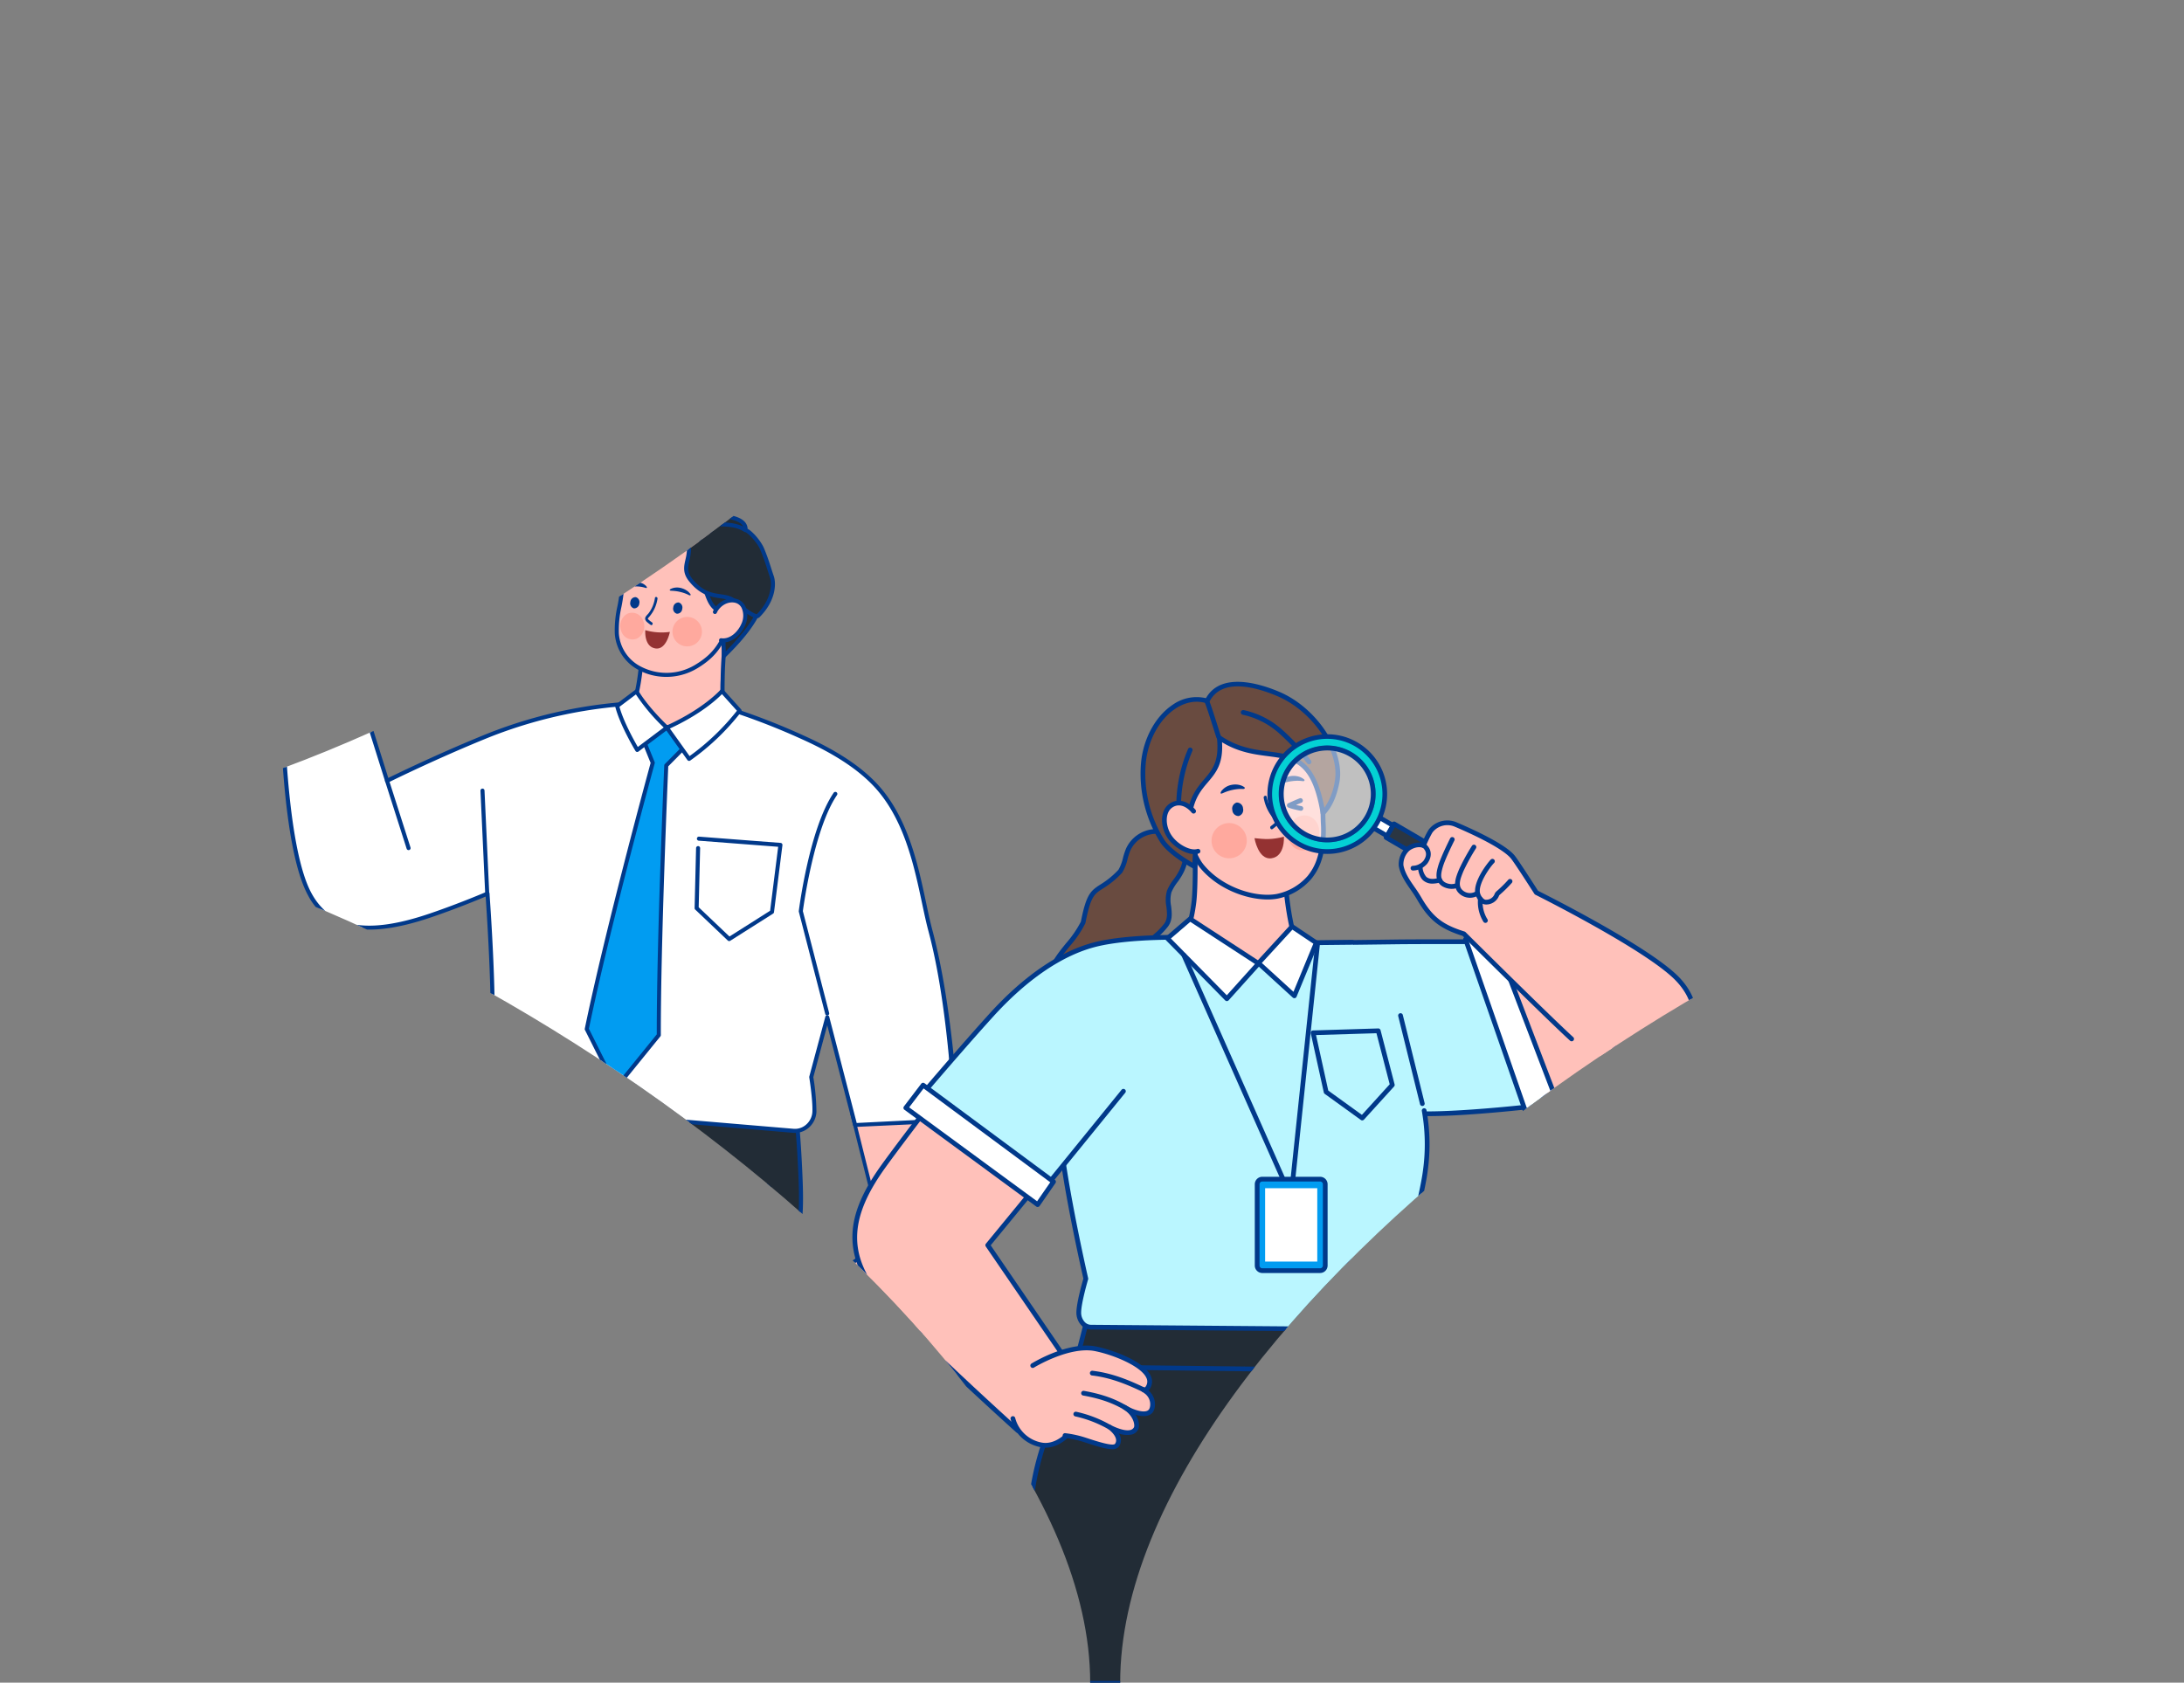
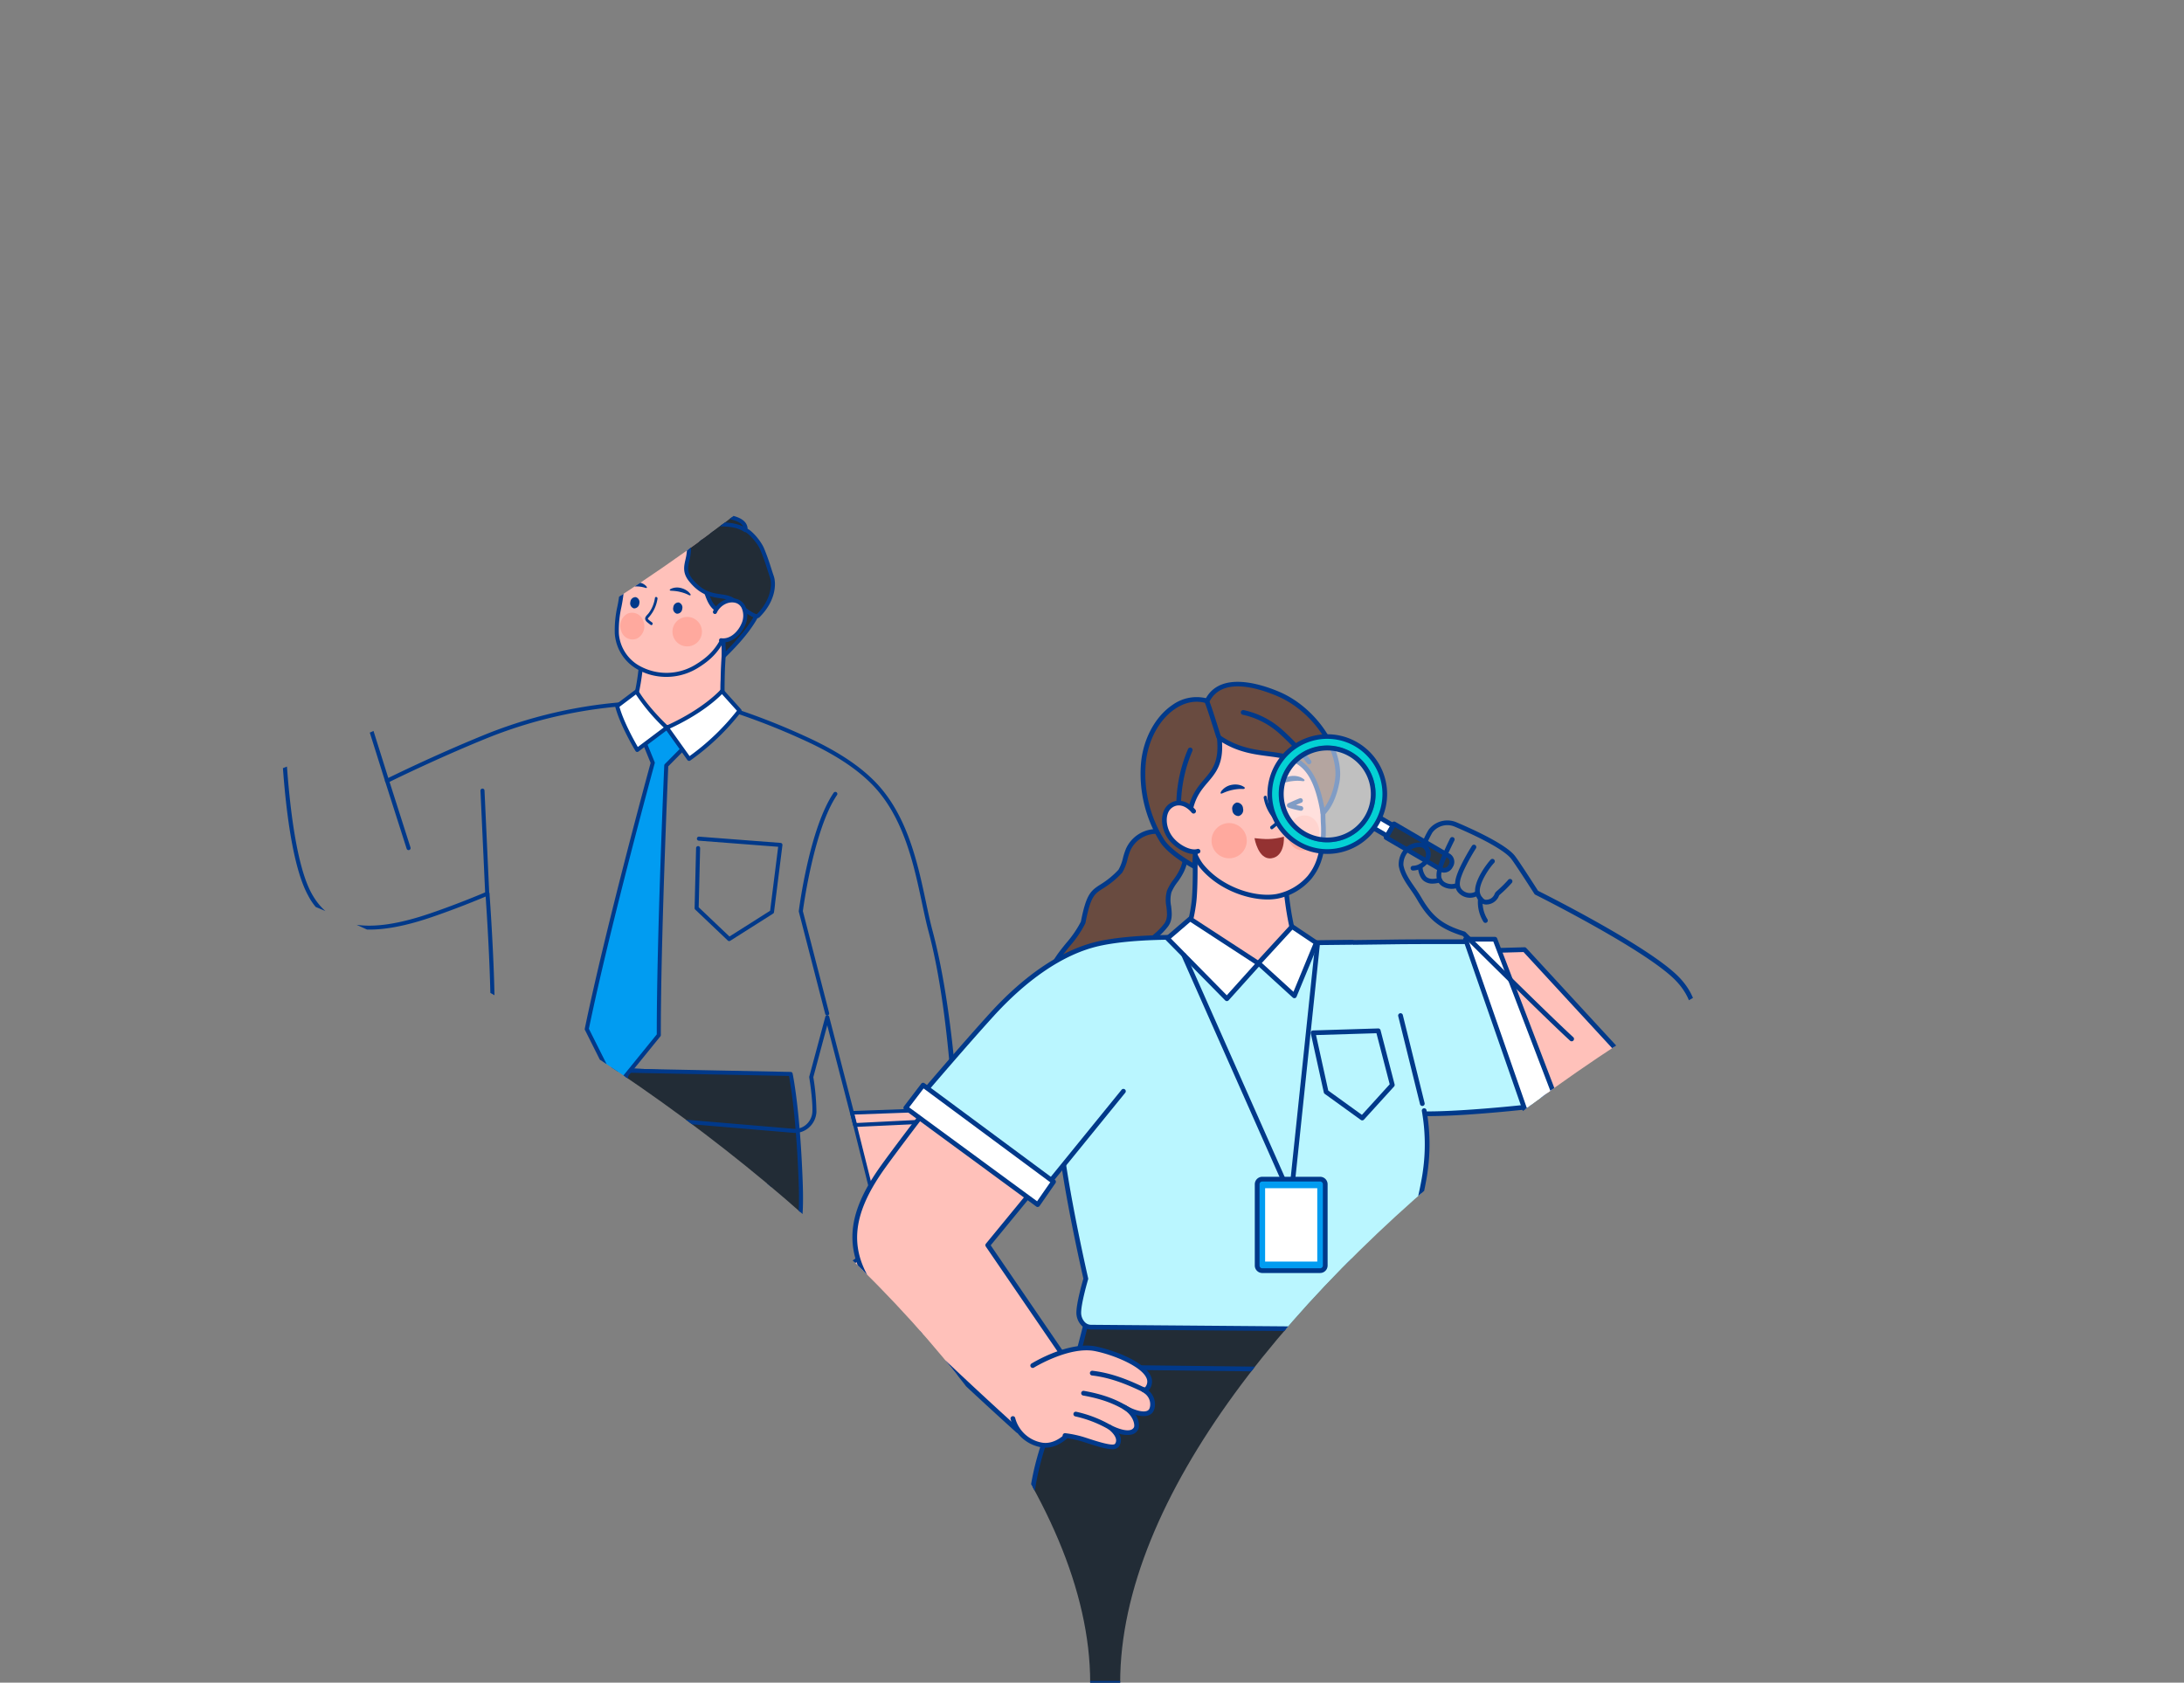
<svg xmlns="http://www.w3.org/2000/svg" width="828.485" height="638.473" viewBox="0 0 828.485 638.473">
  <rect x="0" y="0" width="828.485" height="638.473" fill="#808080" stroke="none" />
  <defs>
    <clipPath id="clip-path">
      <path id="Path_588609" data-name="Path 588609" d="M264.931,588.473H253.555c0-140.034-273.52-323.555-413.555-323.555v-.376h.053c140.528-.227,413.5-174.648,413.5-314.542h11.376c0,140.035,263.52,314.542,403.555,314.542v.376c-140.035,0-403.555,183.52-403.555,323.555" transform="translate(958 -36.473)" fill="#ec8141" stroke="#fff" stroke-linecap="round" stroke-width="5" />
    </clipPath>
    <clipPath id="clip-path-2">
      <rect id="Rectangle_20686" data-name="Rectangle 20686" width="65.025" height="111.378" fill="none" />
    </clipPath>
    <clipPath id="clip-path-3">
      <rect id="Rectangle_20674" data-name="Rectangle 20674" width="318.759" height="342.627" fill="none" />
    </clipPath>
    <clipPath id="clip-path-4">
      <rect id="Rectangle_20679" data-name="Rectangle 20679" width="320.539" height="380.898" fill="none" />
    </clipPath>
    <clipPath id="clip-path-6">
      <rect id="Rectangle_20676" data-name="Rectangle 20676" width="36.657" height="36.657" fill="none" />
    </clipPath>
  </defs>
  <g id="Group_32864" data-name="Group 32864" transform="translate(-798 86.473)">
    <g id="Mask_Group_32732" data-name="Mask Group 32732" clip-path="url(#clip-path)">
      <g id="Group_32869" data-name="Group 32869" transform="matrix(0.966, 0.259, -0.259, 0.966, 1123.785, 323.396)">
        <g id="Group_32868" data-name="Group 32868" transform="translate(0)" clip-path="url(#clip-path-2)">
-           <path id="Path_588611" data-name="Path 588611" d="M40.917,2,61.147,40.584c7.024,13.4,6.353,26.637-5.093,40.036-7.851,9.19-36.881,31.39-36.881,31.39L3.08,84.99,26.439,57.865,2.064,13.955Z" transform="translate(-1.379 -1.317)" fill="#ffc1ba" />
+           <path id="Path_588611" data-name="Path 588611" d="M40.917,2,61.147,40.584L3.08,84.99,26.439,57.865,2.064,13.955Z" transform="translate(-1.379 -1.317)" fill="#ffc1ba" />
          <path id="Path_588612" data-name="Path 588612" d="M17.793,111.377a.684.684,0,0,0,.416-.141c1.188-.908,29.178-22.349,36.986-31.489,11.08-12.969,12.774-26.314,5.179-40.8L40.145.367A.682.682,0,0,0,39.337.03L.484,11.983a.684.684,0,0,0-.4.987L24.23,56.463,1.183,83.226a.684.684,0,0,0-.069.8l16.092,27.02a.685.685,0,0,0,.458.322.667.667,0,0,0,.13.013M39.2,1.507,59.161,39.585c7.305,13.932,5.667,26.778-5.008,39.273-7.086,8.3-31.944,27.569-36.167,30.822L2.542,83.746,25.579,56.994a.685.685,0,0,0,.08-.779L1.694,13.044Z" transform="translate(0 0.001)" fill="#01398a" />
        </g>
      </g>
      <g id="Group_32854" data-name="Group 32854" transform="matrix(0.839, 0.545, -0.545, 0.839, 986.608, 75.292)">
        <path id="Path_588483" data-name="Path 588483" d="M384.351,542.827l2.167,60.236.108,58.655H442.14l3.747-41.321,53.3-37.7-25.351-63.7Z" transform="translate(-236.877 -319.857)" fill="#222c36" />
        <g id="Group_32853" data-name="Group 32853" transform="matrix(0.966, -0.259, 0.259, 0.966, -61.62, 21.296)">
          <g id="Group_32852" data-name="Group 32852" clip-path="url(#clip-path-3)">
            <path id="Path_588484" data-name="Path 588484" d="M440.908,661.252H385.394a.767.767,0,0,1-.767-.766l-.108-58.655-2.166-60.21a.768.768,0,0,1,.569-.769l89.487-23.834a.767.767,0,0,1,.91.458l25.351,63.7a.767.767,0,0,1-.27.91l-53.013,37.5-3.714,40.969a.768.768,0,0,1-.764.7m-54.748-1.535h54.047l3.683-40.623a.767.767,0,0,1,.321-.557l52.809-37.353-24.875-62.508-88.237,23.5,2.144,59.624Z" transform="translate(-235.645 -318.624)" fill="#01398a" />
            <path id="Path_588485" data-name="Path 588485" d="M570.593,583.619c-1.061-17.853-.83-22.693-6.717-38.785-9.75-26.651-16.251-37.7-16.251-37.7l-59.369,17.984,9.309,58.041,8.458,5.661,1.734,22.968,5.308,42.621H572.93s-.85-45.769-2.336-70.789" transform="translate(-300.915 -312.548)" fill="#222c36" />
            <path id="Path_588486" data-name="Path 588486" d="M571.7,653.942H511.833a.767.767,0,0,1-.761-.673l-5.308-42.621-1.709-22.632-8.148-5.453a.768.768,0,0,1-.331-.517l-9.309-58.041a.768.768,0,0,1,.535-.856l59.369-17.984a.765.765,0,0,1,.884.345c.066.111,6.647,11.416,16.31,37.827,5.384,14.717,5.687,20.073,6.5,34.385.081,1.441.168,2.975.266,4.618,1.47,24.749,2.329,70.362,2.338,70.82a.767.767,0,0,1-.767.782m-59.186-1.535h58.4c-.121-6.155-.958-47.043-2.32-69.976-.1-1.644-.185-3.179-.266-4.622-.8-14.148-1.1-19.441-6.406-33.944-8.455-23.112-14.521-34.566-15.9-37.052l-58.139,17.612,9.15,57.049,8.18,5.474a.767.767,0,0,1,.338.58L507.29,610.5Z" transform="translate(-299.682 -311.315)" fill="#01398a" />
-             <path id="Path_588487" data-name="Path 588487" d="M343.673,304.062s-12.087-38.2-29.5-65.011c-8.342-12.847-18.266-36.145-37.485-46.369-8.006-4.259-18.224-6.923-31.054-8.328a253.791,253.791,0,0,0-34.381-1.639l-26.976,7.8a174.475,174.475,0,0,0-52.213,29.857c-16.994,14.255-31.325,28.337-31.325,28.337L79.084,218.3l-24.106,18s16.467,48.535,31.2,62.4c11.581,10.9,26.218,8.233,45.935-6.5,9.795-7.319,18.041-14.589,18.041-14.589s17.284,42.4,20.043,57.383c.531,2.884-.022,7.522.751,11.706a7.6,7.6,0,0,0,9.108,5.953L288.394,327.3a7.516,7.516,0,0,0,5.2-9.317c-1.3-4.55-5.2-12.134-5.2-12.134l-1.225-23.415,22.649,35.551Z" transform="translate(-33.883 -112.566)" fill="#fff" />
            <path id="Path_588488" data-name="Path 588488" d="M177.15,352.4a8.436,8.436,0,0,1-8.187-6.787,41.6,41.6,0,0,1-.485-7.041,30.4,30.4,0,0,0-.266-4.666c-2.479-13.464-16.98-49.75-19.6-56.236-2.324,2.01-9.327,7.98-17.274,13.919-11.884,8.881-21.9,13.291-30.472,13.292a23.287,23.287,0,0,1-16.449-6.848c-14.7-13.839-30.727-60.725-31.4-62.714a.768.768,0,0,1,.268-.861l24.106-18a.767.767,0,0,1,1.084.17l21.136,29.677c2.981-2.893,15.915-15.327,30.726-27.75a176.927,176.927,0,0,1,52.47-30l27-7.807a.754.754,0,0,1,.182-.03,257.2,257.2,0,0,1,34.5,1.643c13.147,1.439,23.395,4.191,31.331,8.413,15.4,8.19,24.758,24.416,32.282,37.453,1.93,3.346,3.754,6.507,5.487,9.175,17.236,26.543,31.55,65.011,31.754,65.42a.768.768,0,0,1-.488,1.082L308.786,317.5a.768.768,0,0,1-.847-.329L286.856,284.08l1.064,20.341a87.792,87.792,0,0,1,5.18,12.126,8.435,8.435,0,0,1-.82,6.49,7.9,7.9,0,0,1-4.93,3.782L179,352.174a7.556,7.556,0,0,1-1.85.227m-28.226-76.783a.78.78,0,0,1,.175.02.767.767,0,0,1,.535.457c.707,1.734,17.345,42.643,20.087,57.533a31.306,31.306,0,0,1,.291,4.927,40.439,40.439,0,0,0,.46,6.779,6.808,6.808,0,0,0,3.049,4.446,6.564,6.564,0,0,0,5.117.9l108.35-25.354a6.379,6.379,0,0,0,3.964-3.058,6.887,6.887,0,0,0,.673-5.3c-1.264-4.424-5.106-11.918-5.145-11.993a.77.77,0,0,1-.084-.311l-1.225-23.415a.767.767,0,0,1,1.414-.452l22.346,35.076,34.614-13.2c-3-5.965-15.43-40.072-31.247-64.429-1.754-2.7-3.587-5.879-5.528-9.243-7.425-12.867-16.665-28.882-31.672-36.865-7.761-4.129-17.828-6.825-30.778-8.243a258.011,258.011,0,0,0-34.175-1.639l-26.885,7.774a175.334,175.334,0,0,0-51.934,29.707c-16.776,14.073-31.136,28.156-31.279,28.3a.775.775,0,0,1-.6.217.767.767,0,0,1-.558-.319l-21.2-29.767L54.654,235.353c1.838,5.293,17.211,48.756,30.819,61.564,5.592,5.263,11.9,7.279,19.276,6.162,7.3-1.1,15.7-5.265,25.674-12.718,9.655-7.215,17.911-14.478,17.993-14.55a.767.767,0,0,1,.508-.192" transform="translate(-32.651 -111.34)" fill="#01398a" />
            <path id="Path_588489" data-name="Path 588489" d="M188.577,376a.767.767,0,0,1-.624-.319l-15.679-21.805a.768.768,0,1,1,1.246-.9L189.2,374.787a.768.768,0,0,1-.623,1.215" transform="translate(-106.085 -217.348)" fill="#01398a" />
            <path id="Path_588490" data-name="Path 588490" d="M279.527,371.268a.768.768,0,0,1-.718-.5l-13.867-36.835a.767.767,0,1,1,1.436-.541l13.867,36.835a.768.768,0,0,1-.718,1.038" transform="translate(-163.254 -205.166)" fill="#01398a" />
            <path id="Path_588491" data-name="Path 588491" d="M618.237,309.938a.765.765,0,0,1-.648-.356L596.1,275.808a.775.775,0,0,1-.106-.268c-.24-1.264-5.832-31.128-1.283-46.727a.767.767,0,0,1,1.473.429c-4.289,14.706.869,43.574,1.29,45.867l21.405,33.649a.767.767,0,0,1-.647,1.179" transform="translate(-365.43 -140.678)" fill="#01398a" />
            <path id="Path_588492" data-name="Path 588492" d="M406.334,123.921a149.711,149.711,0,0,1-4.844-20.712l-27.727,19.4s3.549,11.908,3.341,20.958c0,0,7.4,7.4,17.554,3.62,13.061-4.856,15.026-13.942,15.026-13.942s-.947-1.338-3.35-9.321" transform="translate(-230.352 -63.608)" fill="#ffc1ba" />
            <path id="Path_588493" data-name="Path 588493" d="M387.658,147.782a19.014,19.014,0,0,1-12.33-4.909.767.767,0,0,1-.224-.56c.2-8.821-3.274-20.6-3.309-20.721a.767.767,0,0,1,.3-.848l27.727-19.4a.767.767,0,0,1,1.2.515,149.056,149.056,0,0,0,4.82,20.6c2.28,7.576,3.213,9.053,3.251,9.112a.8.8,0,0,1,.115.592c-.084.388-2.207,9.554-15.509,14.5a17.215,17.215,0,0,1-6.034,1.112m-11.014-5.777c1.3,1.181,7.8,6.464,16.513,3.226,11.231-4.175,14.014-11.62,14.47-13.12a60.215,60.215,0,0,1-3.262-9.2,153.489,153.489,0,0,1-4.678-19.6l-26.269,18.377c.683,2.411,3.328,12.292,3.225,20.318" transform="translate(-229.119 -62.376)" fill="#01398a" />
            <path id="Path_588494" data-name="Path 588494" d="M374.605,21.968,348.5,15.7l-15.118,9.389S329.3,36.38,331.628,44.276c3.012,8.4,2.139,15.036,4.782,21.576,5.037,12.467,22.965,13.534,32.536,2.468,8.63-9.978,5.79-15.779,8.446-34.41.381-3.444-2.787-11.941-2.787-11.941" transform="translate(-203.943 -9.674)" fill="#ffc1ba" />
            <path id="Path_588495" data-name="Path 588495" d="M351.214,75.5a21.111,21.111,0,0,1-3.459-.284,16.872,16.872,0,0,1-13.3-10.311A41.166,41.166,0,0,1,332.181,54.8a54.012,54.012,0,0,0-2.515-11.5l-.014-.043c-2.368-8.045,1.6-19.2,1.773-19.668a.77.77,0,0,1,.317-.391l15.117-9.389a.767.767,0,0,1,.584-.094l26.1,6.272a.767.767,0,0,1,.54.478c.132.354,3.227,8.709,2.83,12.294-.772,5.418-1.073,9.655-1.338,13.394-.627,8.834-1.005,14.166-7.291,21.435A22.747,22.747,0,0,1,351.214,75.5m-20.1-32.7A55.288,55.288,0,0,1,333.7,54.589a40.036,40.036,0,0,0,2.181,9.744A15.369,15.369,0,0,0,348.007,73.7a20.985,20.985,0,0,0,19.119-7.118c5.952-6.882,6.3-11.733,6.92-20.539.267-3.764.57-8.029,1.346-13.478.279-2.519-1.669-8.594-2.606-11.183l-25.39-6.1-14.614,9.076c-.566,1.679-3.692,11.517-1.664,18.445" transform="translate(-202.703 -8.441)" fill="#01398a" />
            <path id="Path_588496" data-name="Path 588496" d="M368.256,100.324a12.7,12.7,0,0,1-.472,6.194c-.268.774-1.022,1.785-.533,2.628a2.158,2.158,0,0,0,1.114.832,14.66,14.66,0,0,0,1.519.546c.635.191.823-.869.192-1.057a12.158,12.158,0,0,1-1.273-.453,1.918,1.918,0,0,1-.592-.3c-.168-.167-.084-.309,0-.5a14.41,14.41,0,0,0,.874-2.512,13.741,13.741,0,0,0,.182-5.419c-.112-.683-1.127-.64-1.014.049" transform="translate(-226.239 -61.498)" fill="#01398a" />
-             <path id="Path_588497" data-name="Path 588497" d="M379.962,128.48a22.584,22.584,0,0,1-9.067,2.26s1.382,6.093,5.774,5.4c4.181-.658,3.292-7.663,3.292-7.663" transform="translate(-228.584 -79.183)" fill="#943232" />
            <path id="Path_588498" data-name="Path 588498" d="M393.6,100.026a1.965,1.965,0,0,1-1.406,2.367,1.993,1.993,0,0,1-2-1.919,1.965,1.965,0,0,1,1.406-2.367,1.993,1.993,0,0,1,2,1.919" transform="translate(-240.465 -60.456)" fill="#01398a" />
            <path id="Path_588499" data-name="Path 588499" d="M351.618,108.111a1.965,1.965,0,0,1-1.406,2.367,1.993,1.993,0,0,1-2-1.919,1.965,1.965,0,0,1,1.406-2.367,1.993,1.993,0,0,1,2,1.919" transform="translate(-214.591 -65.439)" fill="#01398a" />
            <path id="Path_588500" data-name="Path 588500" d="M342.532,94a.328.328,0,0,1-.088-.159c-.044-.158.118-.384.2-.519a3.69,3.69,0,0,1,.776-.925,4.729,4.729,0,0,1,1.809-.958,4.234,4.234,0,0,1,2.945.216,1.636,1.636,0,0,1,.738.516c.208.372-.419.356-.644.363q-.449.012-.9.054a11.56,11.56,0,0,0-3.441.893,8.672,8.672,0,0,0-.791.411c-.166.1-.447.253-.6.108" transform="translate(-211.045 -56.252)" fill="#01398a" />
            <path id="Path_588501" data-name="Path 588501" d="M389.673,85.331a.275.275,0,0,0,.031-.179c-.018-.163-.3-.322-.449-.423a4.959,4.959,0,0,0-1.287-.61,6.986,6.986,0,0,0-2.478-.292,5.883,5.883,0,0,0-2.366.614,4.93,4.93,0,0,0-.9.582c-.23.191-.569.46-.618.735-.075.421.632.195.892.124q.517-.14,1.045-.251a14.69,14.69,0,0,1,2.138-.3,14.954,14.954,0,0,1,2.175-.022c.362.024.723.066,1.08.12.231.035.619.088.736-.1" transform="translate(-235.183 -51.655)" fill="#01398a" />
            <path id="Path_588502" data-name="Path 588502" d="M335.708,27.121c-1.628,3.356-4.9,5.6-7.032,8.655,2.1-4.8,1.791-14.535,9.71-18.849,7.089-3.718,17.531-6.709,26.614-3.892,24.509,9.989,21.363,26.7,11.218,45.986l-2.231-6.309s1.833-7.328,1.392-8.657c-.333-7.194-.373-.1-6.083-.763-3.906-.455-5.8-3.964-7.664-6.113-2.468-3.149,1.847-7.332.37-10.806-3.463-2.711-6.651-6.336-10.887-7.835-6.025-.344-12.142,3.726-15.407,8.583" transform="translate(-202.564 -7.348)" fill="#222c36" />
            <path id="Path_588503" data-name="Path 588503" d="M374.986,58.551l-.056,0a.767.767,0,0,1-.668-.51l-2.23-6.309a.773.773,0,0,1-.021-.442c.851-3.406,1.632-7.521,1.408-8.229a.833.833,0,0,1-.038-.206c-.024-.52-.06-1.3-.111-1.918a6.105,6.105,0,0,1-5.294,1.882c-3.487-.406-5.494-2.992-7.107-5.069-.365-.47-.709-.913-1.048-1.3-1.6-2.039-.859-4.373-.207-6.431.5-1.59.981-3.1.518-4.4-.912-.723-1.814-1.512-2.688-2.276-2.373-2.075-4.826-4.22-7.714-5.272-6.015-.287-11.761,4.032-14.589,8.208a21.762,21.762,0,0,1-4.107,5.288,29.8,29.8,0,0,0-2.961,3.421.767.767,0,0,1-1.333-.746,29.348,29.348,0,0,0,1.35-4.682c1.174-5,2.634-11.231,8.7-14.533,3.491-1.831,15.735-7.51,27.209-3.951.021.007.041.014.062.022,9.7,3.955,15.6,9.1,18.018,15.738,3.653,10.014-1.508,22-6.411,31.316a.766.766,0,0,1-.678.41m-1.43-7.115,1.563,4.421c6.4-12.586,8.1-21.424,5.515-28.506-2.26-6.2-7.862-11.05-17.125-14.83-10.9-3.363-22.654,2.094-26,3.848-5.448,2.968-6.822,8.825-7.926,13.531-.1.43-.2.854-.3,1.269q.322-.34.643-.674a20.157,20.157,0,0,0,3.86-4.947.788.788,0,0,1,.054-.093c3.171-4.717,9.379-9.3,16.088-8.922a.786.786,0,0,1,.212.043c3.21,1.136,5.805,3.406,8.315,5.6.953.834,1.854,1.621,2.789,2.354a.769.769,0,0,1,.233.3c.8,1.87.188,3.787-.4,5.641-.616,1.942-1.147,3.62-.072,4.992.342.393.7.852,1.076,1.338,1.511,1.947,3.225,4.154,6.072,4.485a4.775,4.775,0,0,0,4.337-1.755c.432-.448.878-.911,1.5-.678.749.282.794,1.112.921,3.843.35,1.555-.875,6.794-1.354,8.734" transform="translate(-201.332 -6.112)" fill="#01398a" />
            <path id="Path_588504" data-name="Path 588504" d="M406.95,111.94a5.585,5.585,0,1,1-7.253-3.127,5.585,5.585,0,0,1,7.253,3.127" transform="translate(-244.163 -66.817)" fill="#ffa99e" />
            <path id="Path_588505" data-name="Path 588505" d="M353.433,123.375a5.253,5.253,0,0,1-.311,7.046,4.455,4.455,0,0,1-6.522-.938,5.252,5.252,0,0,1,.311-7.045,4.455,4.455,0,0,1,6.522.937" transform="translate(-212.872 -74.821)" fill="#ffa99e" />
            <path id="Path_588506" data-name="Path 588506" d="M372.906,9.978c3.1,3.65,4.389,5.75,6.652,8.754,1.646,2.184,3.38,8.232-.425,15.648-.66,1.287-7.687-1.235-10.253-2.54-4.83-1.929-9.451,3.37-18.343-2.525-3.606-2.391-3.142-5.251-3.575-8.351C345.767,12.42,341,15.32,340.928,15.3c-6.795-1.808-1.15,8.827-9.8,14.535-2.243,1.479-5.89,2.559-5.664,5.925-3.38-.89-5.462-5.98-3.924-9.109a86.469,86.469,0,0,0,4.545-9.7c4-11.186,13.429-13.619,29.091-14.616,2.3-.147,8.358-1.547,9.424,2.623,1.321-.14,6.055,2.368,8.311,5.024" transform="translate(-197.846 -1.225)" fill="#222c36" />
            <path id="Path_588507" data-name="Path 588507" d="M324.221,35.3a.793.793,0,0,1-.2-.025,6.767,6.767,0,0,1-4.216-3.928,7.445,7.445,0,0,1-.2-6.263c.311-.618.623-1.225.933-1.831a65.032,65.032,0,0,0,3.578-7.793C328.187,4.084,337.718,1.369,353.884.34c.307-.02.693-.064,1.14-.115,2.67-.306,7.54-.862,8.909,2.779,2.078.367,6.225,2.786,8.32,5.252,2.134,2.513,3.4,4.27,4.736,6.131.6.84,1.229,1.709,1.944,2.657,1.664,2.209,3.733,8.492-.355,16.461-.514,1-2.1,1.028-5.31.088a40.146,40.146,0,0,1-5.941-2.278c-1.618-.634-3.277-.353-5.2-.026-3.332.567-7.477,1.272-13.256-2.56-3.28-2.175-3.516-4.786-3.743-7.311-.046-.515-.094-1.047-.168-1.573-.386-2.763-1.2-4.559-2.368-5.194a2.694,2.694,0,0,0-2.5.085.84.84,0,0,1-.605.08,2.548,2.548,0,0,0-1.983.024c-.714.461-.955,1.921-1.233,3.612-.536,3.25-1.269,7.7-5.968,10.8-.5.327-1.057.636-1.6.935-2.335,1.285-3.856,2.278-3.72,4.3a.767.767,0,0,1-.766.819M358.2,1.536a27.006,27.006,0,0,0-3,.213c-.468.053-.872.1-1.217.122-15.864,1.01-24.614,3.469-28.417,14.108a67.291,67.291,0,0,1-3.657,7.977c-.309.6-.619,1.206-.925,1.815a6,6,0,0,0,.223,4.941,5.938,5.938,0,0,0,2.308,2.7c.42-2.356,2.63-3.572,4.454-4.575.541-.3,1.051-.578,1.5-.871,4.139-2.73,4.782-6.631,5.3-9.767.338-2.05.629-3.821,1.914-4.651a3.721,3.721,0,0,1,2.948-.284,4.09,4.09,0,0,1,3.707.036c1.629.889,2.69,3.019,3.152,6.329.079.563.129,1.114.176,1.647.222,2.459.4,4.4,3.063,6.17,5.272,3.5,8.927,2.874,12.151,2.326,2.069-.352,4.023-.684,6.052.126.022.008.043.018.064.028,2.861,1.454,8.223,3.155,9.27,2.782,3.411-6.725,2.142-12.5.448-14.745-.725-.963-1.355-1.838-1.964-2.685-1.32-1.835-2.566-3.568-4.66-6.033-2.182-2.57-6.559-4.761-7.585-4.761a.5.5,0,0,0-.061,0,.776.776,0,0,1-.824-.573c-.481-1.882-2.25-2.382-4.417-2.382" transform="translate(-196.607 0)" fill="#01398a" />
            <path id="Path_588508" data-name="Path 588508" d="M372.8,18.794a.767.767,0,0,1-.671-1.139c1.516-2.738,4.358-6.114,7.791-7.378.545-.2,1.108-.414,1.685-.633,4.4-1.671,9.873-3.749,14.421-2.477a.767.767,0,0,1-.414,1.478c-4.062-1.135-9.056.76-13.463,2.434-.581.221-1.149.436-1.7.639-3.041,1.12-5.66,4.3-6.979,6.681a.767.767,0,0,1-.672.4" transform="translate(-229.283 -4.174)" fill="#01398a" />
            <path id="Path_588509" data-name="Path 588509" d="M328.476,53.736a.767.767,0,0,1-.454-1.386c2.157-1.582,3.612-5.038,4.78-7.815.245-.581.48-1.141.712-1.663a.767.767,0,1,1,1.4.623c-.227.513-.459,1.063-.7,1.635-1.306,3.106-2.787,6.625-5.287,8.459a.764.764,0,0,1-.453.148" transform="translate(-201.968 -26.141)" fill="#01398a" />
            <path id="Path_588510" data-name="Path 588510" d="M437.074,79.138c-3.532.217-6.006,3.5-6.286,6.461l5.53,9.488c3.675-.651,5.872-4.646,6.179-8.406.325-3.974-2-7.753-5.423-7.543" transform="translate(-265.496 -48.768)" fill="#ffc1ba" />
            <path id="Path_588511" data-name="Path 588511" d="M435.085,94.621a.767.767,0,0,1-.133-1.523c3.276-.58,5.272-4.319,5.549-7.713a7.241,7.241,0,0,0-1.752-5.549,3.646,3.646,0,0,0-2.859-1.165c-3.121.192-5.321,3.143-5.57,5.767a.767.767,0,1,1-1.528-.145c.308-3.253,3.073-6.913,7-7.155a5.112,5.112,0,0,1,4.05,1.622,8.809,8.809,0,0,1,2.186,6.749c-.315,3.858-2.581,8.351-6.811,9.1a.8.8,0,0,1-.134.012" transform="translate(-264.264 -47.535)" fill="#01398a" />
            <path id="Path_588512" data-name="Path 588512" d="M63.518,259.975c-.064-.374-5.724,1.48-8.563,1.771A5.514,5.514,0,0,1,49.06,259.2c-2.775-3.394-4.7-8.652-8.376-2.526-2.9,3.267-6.042,6.313-8.785,9.717-3.37,4.429-8.54,1.6-5.192,6.922.809.662,6.027,6.9,9.195,9.5,5.524,4.544,14.946,1.353,19.131-2.13,3.225-2.684,7.056-5.107,8.71-10.763.823-2.814-.021-8.768-.224-9.946" transform="translate(-15.791 -156.448)" fill="#ffc1ba" />
            <path id="Path_588513" data-name="Path 588513" d="M41.593,284.566a11.449,11.449,0,0,1-7.415-2.392,84.542,84.542,0,0,1-7.2-7.364c-.907-1-1.763-1.952-1.991-2.139a.754.754,0,0,1-.163-.185c-1.076-1.711-1.394-2.752-1.1-3.591.327-.924,1.284-1.252,2.3-1.6a7.632,7.632,0,0,0,4.032-2.606c1.729-2.145,3.621-4.158,5.451-6.1,1.1-1.173,2.241-2.385,3.325-3.6,1.266-2.09,2.452-3.085,3.728-3.131,1.795-.067,3.089,1.775,4.455,3.721.453.646.922,1.313,1.407,1.907.014.017.026.034.039.051a4.766,4.766,0,0,0,5.093,2.235.665.665,0,0,1,.091-.015,44.752,44.752,0,0,0,5.343-1.15c2.833-.722,3.268-.807,3.7-.529a.85.85,0,0,1,.358.541c.012.069,1.165,7.009.2,10.292-1.506,5.15-4.785,7.78-7.679,10.1-.432.346-.859.689-1.277,1.036a21.356,21.356,0,0,1-12.695,4.525m-15.53-12.991c.337.31.968,1,2.053,2.206a83.532,83.532,0,0,0,7.038,7.207c5.051,4.155,13.94,1.38,18.153-2.126.424-.353.859-.7,1.3-1.054,2.85-2.285,5.8-4.648,7.167-9.335.647-2.212.177-6.773-.139-8.935-.573.118-1.488.351-2.268.551a46.232,46.232,0,0,1-5.519,1.184,6.229,6.229,0,0,1-6.633-2.847c-.513-.63-.992-1.312-1.455-1.972-1.071-1.526-2.176-3.09-3.145-3.069-.691.025-1.557.871-2.5,2.449a.769.769,0,0,1-.084.114c-1.112,1.254-2.276,2.492-3.4,3.69-1.81,1.925-3.682,3.917-5.361,6a9.032,9.032,0,0,1-4.743,3.111c-.594.2-1.268.435-1.347.658-.05.142-.061.635.892,2.169" transform="translate(-14.556 -155.215)" fill="#01398a" />
            <path id="Path_588514" data-name="Path 588514" d="M64.98,169l-15.87-10.318L6.27,225.135l15.87,10.318Z" transform="translate(-3.864 -97.799)" fill="#70e8e8" />
            <path id="Path_588515" data-name="Path 588515" d="M20.908,234.988a.766.766,0,0,1-.418-.124L4.619,224.547a.768.768,0,0,1-.227-1.059l42.839-66.449a.768.768,0,0,1,1.064-.228l15.87,10.318a.768.768,0,0,1,.227,1.059L21.553,234.637a.768.768,0,0,1-.484.335.787.787,0,0,1-.161.017M6.1,223.677l14.584,9.481L62.688,168,48.1,158.518Z" transform="translate(-2.632 -96.567)" fill="#01398a" />
-             <path id="Path_588516" data-name="Path 588516" d="M19.51,342.186l-.011.016L7.155,348.939,2,351.752l.479-5.853,1.15-14.015.011-.016Z" transform="translate(-1.233 -204.532)" fill="#ffdfdb" />
            <path id="Path_588517" data-name="Path 588517" d="M.768,351.3a.767.767,0,0,1-.765-.83L1.632,330.6a.765.765,0,0,1,.124-.36A.785.785,0,0,1,2.826,330L18.7,340.318a.767.767,0,0,1,.226,1.06l-.011.017a.765.765,0,0,1-.277.257l-17.5,9.55a.769.769,0,0,1-.368.094m2.291-19.313-1.41,17.191L16.79,340.91Z" transform="translate(0 -203.307)" fill="#01398a" />
            <path id="Path_588518" data-name="Path 588518" d="M35.592,243.591a.767.767,0,0,1-.644-1.183l40.363-62.64a.767.767,0,1,1,1.29.831l-40.363,62.64a.766.766,0,0,1-.646.352" transform="translate(-21.463 -110.575)" fill="#01398a" />
            <path id="Path_588519" data-name="Path 588519" d="M22.3,234.948a.767.767,0,0,1-.644-1.183l40.363-62.64a.767.767,0,1,1,1.29.831L22.942,234.6a.766.766,0,0,1-.646.352" transform="translate(-13.269 -105.248)" fill="#01398a" />
            <path id="Path_588520" data-name="Path 588520" d="M7.155,371.477,2,374.29l.479-5.853Z" transform="translate(-1.232 -227.069)" fill="#594e4c" />
            <path id="Path_588521" data-name="Path 588521" d="M.768,373.824a.767.767,0,0,1-.765-.83l.479-5.853a.768.768,0,0,1,1.183-.581l4.676,3.04a.768.768,0,0,1-.051,1.317l-5.155,2.813a.768.768,0,0,1-.368.094m1.139-5.276L1.649,371.7l2.778-1.516Z" transform="translate(0 -225.836)" fill="#01398a" />
            <path id="Path_588522" data-name="Path 588522" d="M26.113,281.468a22.541,22.541,0,0,0-1.636-2.69c-6.262,1-5.161,5.883-2.908,8.7,1.44,1.724,5.255.258,5.2-1.854a19,19,0,0,0-.652-4.154" transform="translate(-12.199 -171.812)" fill="#ffc1ba" />
            <path id="Path_588523" data-name="Path 588523" d="M22.162,287.771a3.081,3.081,0,0,1-2.421-1.037c-1.382-1.726-2.532-4.37-1.649-6.655.468-1.211,1.72-2.766,5.025-3.293a.758.758,0,0,1,.521.1c.293.179.555.543,1.62,2.464.129.232.226.409.266.473a.773.773,0,0,1,.087.194,19.626,19.626,0,0,1,.681,4.346,3.431,3.431,0,0,1-2.494,3.091,4.634,4.634,0,0,1-1.636.313m.762-9.391c-1.821.368-2.964,1.124-3.4,2.252-.649,1.68.351,3.813,1.405,5.13a2.14,2.14,0,0,0,2.325.261c.9-.342,1.521-1.005,1.5-1.613a18.305,18.305,0,0,0-.6-3.874c-.058-.1-.144-.255-.245-.438-.21-.38-.7-1.258-.992-1.717" transform="translate(-10.959 -170.578)" fill="#01398a" />
            <path id="Path_588524" data-name="Path 588524" d="M33.825,258.557a42.094,42.094,0,0,0-2.148-4.253c-7.227,1.626-5.481,8.216-2.6,12.663,1.834,2.724,6.133,1.517,5.876-1.83a40.922,40.922,0,0,0-1.128-6.58" transform="translate(-16.381 -156.729)" fill="#ffc1ba" />
            <path id="Path_588525" data-name="Path 588525" d="M30.6,268a4.029,4.029,0,0,1-3.4-1.837c-1.158-1.787-3.671-6.315-2.17-9.995.8-1.949,2.557-3.243,5.238-3.846a.762.762,0,0,1,.643.145c.3.234.643.833,1.991,3.731.176.378.31.667.364.772a.77.77,0,0,1,.059.154,41.268,41.268,0,0,1,1.152,6.721,3.739,3.739,0,0,1-2.528,3.931A4.122,4.122,0,0,1,30.6,268m-.5-14.055a5.073,5.073,0,0,0-3.649,2.8c-.852,2.088-.094,5.292,2.029,8.569a2.541,2.541,0,0,0,2.965,1.009,2.189,2.189,0,0,0,1.5-2.363,40.462,40.462,0,0,0-1.085-6.368c-.073-.149-.2-.417-.352-.749-.3-.652-1.017-2.188-1.409-2.9m-.206-.335Z" transform="translate(-15.137 -155.495)" fill="#01398a" />
            <path id="Path_588526" data-name="Path 588526" d="M44.533,240.463c-.166-.526-1.252-4.713-1.544-5.062-6.943.883-6.032,8.52-3.823,13.9,1.418,3.3,5.574,2.507,5.7-1.289a55.456,55.456,0,0,0-.334-7.545" transform="translate(-23.145 -145.079)" fill="#ffc1ba" />
            <path id="Path_588527" data-name="Path 588527" d="M40.71,250.907a3.846,3.846,0,0,1-3.473-2.542c-.738-1.8-2.951-7.925-.648-11.881a6.445,6.445,0,0,1,5.079-3.078.766.766,0,0,1,.685.269c.242.289.494,1,1.429,4.4.124.453.218.8.258.924a.732.732,0,0,1,.03.137,55.636,55.636,0,0,1,.339,7.663,3.953,3.953,0,0,1-3.048,4.047,3.507,3.507,0,0,1-.652.061m.586-15.887a4.774,4.774,0,0,0-3.381,2.236c-1.315,2.26-1.04,6.191.736,10.515a2.222,2.222,0,0,0,2.425,1.566,2.456,2.456,0,0,0,1.8-2.59,55.139,55.139,0,0,0-.321-7.362c-.05-.17-.14-.5-.252-.905-.214-.777-.714-2.6-1.006-3.461" transform="translate(-21.921 -143.845)" fill="#01398a" />
            <path id="Path_588528" data-name="Path 588528" d="M49.453,224.483a11.314,11.314,0,0,0-.772,5.448c.635,3.388,1.948,4.109,3.355,3.83.825-.163,2.163-1.315,3-3.215a17.279,17.279,0,0,0,1.376-4.264l2.433-3.849s-6.831-4.65-9.4,2.05" transform="translate(-29.942 -136.118)" fill="#ffc1ba" />
            <path id="Path_588529" data-name="Path 588529" d="M50.278,233.351a2.72,2.72,0,0,1-1.556-.471c-.977-.661-1.639-1.983-2.025-4.04a11.974,11.974,0,0,1,.81-5.863,5.924,5.924,0,0,1,3.681-3.866c3.2-1,6.715,1.355,6.864,1.456a.768.768,0,0,1,.217,1.044l-2.352,3.721a18.039,18.039,0,0,1-1.4,4.292c-.843,1.905-2.305,3.409-3.556,3.657a3.5,3.5,0,0,1-.679.069m-1.338-9.826a10.581,10.581,0,0,0-.734,5.032c.376,2.007.956,2.768,1.376,3.052a1.347,1.347,0,0,0,1.076.167A4.894,4.894,0,0,0,53.11,229a16.435,16.435,0,0,0,1.321-4.084.772.772,0,0,1,.107-.28l2.01-3.18c-1.026-.55-3.109-1.45-4.906-.884a4.483,4.483,0,0,0-2.7,2.949" transform="translate(-28.712 -134.886)" fill="#01398a" />
            <path id="Path_588530" data-name="Path 588530" d="M92.458,257.5c-3.381.521-7.755,1.6-7.128,4.269.795,3.378,5.767,4.2,7.713,3.873.788-.132,3.185-.273,3.185-.273l4.19-2.242c-.3-5.952-2.488-6.47-7.959-5.626" transform="translate(-52.552 -158.505)" fill="#ffc1ba" />
            <path id="Path_588531" data-name="Path 588531" d="M90.944,265.247c-2.477,0-6.78-1.074-7.592-4.526a2.721,2.721,0,0,1,.393-2.2c.96-1.424,3.3-2.379,7.365-3,3.136-.483,5.379-.54,6.866.671,1.219.993,1.829,2.744,1.977,5.674a.767.767,0,0,1-1.533.077c-.122-2.427-.571-3.876-1.414-4.562-1.046-.853-2.942-.764-5.662-.344-4.376.674-5.856,1.648-6.326,2.346a1.177,1.177,0,0,0-.172.988c.663,2.817,5.095,3.586,6.839,3.292.819-.137,3.167-.276,3.267-.282a.767.767,0,1,1,.09,1.532c-.655.039-2.49.161-3.1.264a6.116,6.116,0,0,1-.995.072" transform="translate(-51.321 -157.279)" fill="#01398a" />
            <path id="Path_588532" data-name="Path 588532" d="M418.23,223.615l-4.542,9.051s17.616,63.588,28.9,98.113l-9.224,23.955-17.456-17.7c-4.428-39.781-7.41-103.764-7.41-103.764l-6.162-7.3,7.129-7.315Z" transform="translate(-247.96 -134.764)" fill="#019cf1" />
            <path id="Path_588533" data-name="Path 588533" d="M442.083,329.308c-10.763-32.94-27.51-93.119-28.809-97.795l4.409-8.788a.767.767,0,0,0-.308-1.012l-8.768-4.951a.767.767,0,0,0-.927.133l-7.128,7.315a.767.767,0,0,0-.036,1.031l5.994,7.1c.215,4.513,3.164,65.485,7.4,103.553a.766.766,0,0,0,.216.454l17.456,17.7a.769.769,0,0,0,.546.228.747.747,0,0,0,.157-.016.766.766,0,0,0,.559-.475l9.225-23.956a.765.765,0,0,0,.013-.514M431.84,352.116l-16.434-16.659c-4.359-39.322-7.347-102.812-7.377-103.45a.766.766,0,0,0-.18-.46l-5.713-6.764,6.23-6.394,7.618,4.3-4.215,8.4a.771.771,0,0,0-.053.549c.176.634,17.662,63.68,28.823,97.887Z" transform="translate(-246.727 -133.531)" fill="#01398a" />
            <path id="Path_588534" data-name="Path 588534" d="M523.352,642.3a.767.767,0,0,1-.76-.669l-6.212-48.1a.767.767,0,1,1,1.522-.2l6.211,48.1a.767.767,0,0,1-.663.859.719.719,0,0,1-.1.007" transform="translate(-318.243 -365.26)" fill="#01398a" />
            <path id="Path_588535" data-name="Path 588535" d="M506.382,334.465a.769.769,0,0,1-.33-.075l-15.368-7.348a.768.768,0,0,1-.4-.473l-6.5-21.806a.767.767,0,0,1,1.471-.439l6.406,21.48,14.521,6.943,11.644-14.057-4.591-24.007-29.346,7.1a.767.767,0,1,1-.36-1.492L513.648,293a.767.767,0,0,1,.934.6l4.81,25.154a.766.766,0,0,1-.163.633l-12.256,14.8a.766.766,0,0,1-.591.278" transform="translate(-297.633 -180.565)" fill="#01398a" />
            <path id="Path_588536" data-name="Path 588536" d="M403.671,168.251s-3.785,8.933-15.6,19.632c0,0-9.064-4.144-15.2-9.482l-5.252,7.508C371.453,192,380,199.394,380,199.394l8.064-11.5,11.678,8.646A88.869,88.869,0,0,0,412.3,173.232Z" transform="translate(-226.565 -103.694)" fill="#fff" />
            <path id="Path_588537" data-name="Path 588537" d="M378.765,198.928a.769.769,0,0,1-.5-.187c-.353-.305-8.675-7.542-12.527-13.658a.767.767,0,0,1,.021-.849l5.251-7.508a.767.767,0,0,1,1.132-.139c5.2,4.526,12.656,8.235,14.56,9.148,11.262-10.312,14.994-18.932,15.031-19.018a.767.767,0,0,1,1.091-.365l8.624,4.981a.766.766,0,0,1,.345.907,90.528,90.528,0,0,1-12.677,23.54.769.769,0,0,1-1.063.146l-11.045-8.177L379.393,198.6a.767.767,0,0,1-.534.321.775.775,0,0,1-.094.006M367.31,184.692c3.215,4.876,9.338,10.543,11.321,12.324l7.058-10.062a74.291,74.291,0,0,1-13.906-8.657Zm20.72,1.907,10.327,7.646a89.412,89.412,0,0,0,11.77-21.9l-7.348-4.244c-1.171,2.37-5.289,9.765-14.749,18.5" transform="translate(-225.332 -102.46)" fill="#01398a" />
          </g>
        </g>
      </g>
      <g id="Group_32862" data-name="Group 32862" transform="translate(1121.355 172.246)">
        <g id="Group_32861" data-name="Group 32861" clip-path="url(#clip-path-4)">
          <g id="Group_32860" data-name="Group 32860">
            <g id="Group_32859" data-name="Group 32859" clip-path="url(#clip-path-4)">
              <path id="Path_588540" data-name="Path 588540" d="M301.481,557.648c-1.983-6.5-10.3-29.412-10.3-29.412L282.1,486.78,174.4,499.331s-4.5,18.865-6.6,25.862c-4.784,15.982-18.733,36.771-17.53,65.543,1.225,29.285,2.62,57.478,2.62,57.478H314.47s-5.763-66.873-12.99-90.567" transform="translate(-82.76 -268.215)" fill="#222c36" />
              <path id="Path_588541" data-name="Path 588541" d="M313.369,648.01H151.791a.9.9,0,0,1-.9-.854c-.014-.282-1.409-28.531-2.62-57.486-.878-20.98,6.269-37.862,12.012-51.429a148.382,148.382,0,0,0,5.555-14.41l.86.258-.86-.258c2.063-6.893,6.54-25.625,6.585-25.814a.9.9,0,0,1,.77-.683l107.694-12.55a.893.893,0,0,1,.982.7l9.073,41.4c.461,1.27,8.374,23.106,10.294,29.4,7.171,23.513,12.968,90.082,13.025,90.752a.9.9,0,0,1-.894.975m-160.723-1.8H312.388c-.748-8.342-6.226-67.628-12.868-89.407-1.954-6.406-10.2-29.138-10.284-29.367a.831.831,0,0,1-.033-.115l-8.913-40.662L174.027,499.047c-.793,3.3-4.6,19.071-6.465,25.3a149.379,149.379,0,0,1-5.622,14.6c-5.672,13.4-12.731,30.077-11.871,50.653,1.093,26.127,2.335,51.681,2.577,56.619" transform="translate(-81.659 -267.112)" fill="#01398a" />
              <path id="Path_588542" data-name="Path 588542" d="M305.568,580.113h-.01l-102.787-1.208a.9.9,0,0,1,.01-1.8h.011l102.786,1.208a.9.9,0,0,1-.01,1.8" transform="translate(-111.237 -317.987)" fill="#01398a" />
              <path id="Path_588543" data-name="Path 588543" d="M294.7,713.592a.9.9,0,0,1-.5-1.645,233.358,233.358,0,0,0,48.2-42.805.9.9,0,1,1,1.368,1.165A235.2,235.2,0,0,1,295.2,713.441a.891.891,0,0,1-.5.151" transform="translate(-161.884 -368.522)" fill="#01398a" />
              <path id="Path_588544" data-name="Path 588544" d="M216.445,142.012c7.776-14.465-13.619-22.007-19.987-8.668-1.151,2.666-1.376,5.73-2.963,8.162-8.958,9.464-11,3.552-14.1,19.417-4.372,9.779-18.446,17.134-10.05,29.778,14.515,13.181,39.208,10.152,34.257-13.99-2.694-8.719,3.119-9.08,7.3-14.816,2.738-3.755-.3-8.617,1.138-12.7,1-2.641,3.143-4.673,4.406-7.187" transform="translate(-91.864 -69.649)" fill="#694b40" />
              <path id="Path_588545" data-name="Path 588545" d="M187.253,198.216a30.118,30.118,0,0,1-19.64-7.949.888.888,0,0,1-.144-.168c-6.211-9.354-.85-15.979,4.336-22.386a40.645,40.645,0,0,0,5.6-8.162c2.022-10.31,3.636-11.7,7.4-14.1a32.424,32.424,0,0,0,6.856-5.6,16.226,16.226,0,0,0,1.717-4.5,26.224,26.224,0,0,1,1.131-3.464,12.6,12.6,0,0,1,10.779-7.456,12.3,12.3,0,0,1,11.084,5.191c2.115,3.3,2.024,7.457-.255,11.7a24.639,24.639,0,0,1-2.056,3.215,17.39,17.39,0,0,0-2.306,3.874,11.782,11.782,0,0,0-.125,5.219c.3,2.6.62,5.291-1.128,7.69a25.878,25.878,0,0,1-4.069,4.233c-2.9,2.557-4.813,4.246-3.1,9.789.008.028.016.056.022.085,2.655,12.947-3.162,18.421-6.866,20.531a18.587,18.587,0,0,1-9.233,2.253m-18.35-9.2c7.99,7.2,19.448,9.52,26.694,5.39,5.657-3.223,7.789-9.816,6-18.569-2.031-6.62.6-8.939,3.642-11.623a24.073,24.073,0,0,0,3.8-3.944c1.334-1.83,1.073-4.061.8-6.423a13.253,13.253,0,0,1,.221-6.044,18.99,18.99,0,0,1,2.532-4.3,22.9,22.9,0,0,0,1.918-2.987l.011-.022c2.516-4.679,1.568-7.963.331-9.894a10.455,10.455,0,0,0-9.46-4.368,10.834,10.834,0,0,0-9.256,6.406,24.775,24.775,0,0,0-1.034,3.2,17.5,17.5,0,0,1-1.987,5.068.905.905,0,0,1-.1.127,34.054,34.054,0,0,1-7.251,5.94c-3.293,2.1-4.655,2.97-6.621,13.033a.93.93,0,0,1-.061.194,41.4,41.4,0,0,1-5.887,8.65c-4.979,6.152-9.681,11.965-4.3,20.17" transform="translate(-90.736 -68.549)" fill="#01398a" />
              <path id="Path_588546" data-name="Path 588546" d="M463.8,226.29l-82.56,2.312s-14.615,50.1,30.8,53.594c56.035,4.31,97.121-6.688,97.121-6.688Z" transform="translate(-208.827 -124.686)" fill="#ffc1ba" />
              <path id="Path_588547" data-name="Path 588547" d="M436.894,282.983c-8.236,0-16.962-.293-26.075-.994-12.624-.971-21.886-5.6-27.53-13.761-11.136-16.1-4.354-39.971-4.06-40.98a.9.9,0,0,1,.837-.646l82.56-2.312a.89.89,0,0,1,.686.289L508.669,273.8a.9.9,0,0,1-.428,1.476c-.345.093-29.384,7.71-71.347,7.71m-56.108-54.6c-.989,3.88-5.7,24.845,3.984,38.834,5.322,7.689,14.132,12.058,26.186,12.986,49.418,3.8,87.575-4.441,95.364-6.3l-44.052-47.8Z" transform="translate(-207.681 -123.584)" fill="#01398a" />
              <path id="Path_588548" data-name="Path 588548" d="M447.236,219.629s-23.995-.1-34.651.045c-12.847.169-37.439.467-37.439.467s23.916,55.55,38.316,63.438c7.119,3.9,56.456-2.093,56.456-2.093Z" transform="translate(-206.706 -120.998)" fill="#baf6ff" />
              <path id="Path_588549" data-name="Path 588549" d="M424.077,284.675c-5.743,0-10.276-.384-12.148-1.409-14.5-7.944-37.728-61.59-38.709-63.869a.9.9,0,0,1,.814-1.253s24.591-.3,37.438-.468c10.542-.138,34.427-.045,34.666-.045a.9.9,0,0,1,.84.589l22.683,61.857a.9.9,0,0,1-.735,1.2c-1.506.183-28.231,3.4-44.848,3.4M375.41,219.922c3.628,8.225,24.594,54.764,37.381,61.768,5.484,3,40.363-.353,54.791-2.061l-22.077-60.205c-3.849-.014-24.442-.079-34.011.047-11.041.145-30.761.387-36.084.451" transform="translate(-205.603 -119.897)" fill="#01398a" />
              <path id="Path_588550" data-name="Path 588550" d="M518.011,217.51h11.156l24.289,63.567-12.847,1.352Z" transform="translate(-285.424 -119.848)" fill="#fff" />
              <path id="Path_588551" data-name="Path 588551" d="M539.507,282.225a.9.9,0,0,1-.848-.6l-22.6-64.919a.9.9,0,0,1,.848-1.193h11.157a.9.9,0,0,1,.839.577l24.289,63.567a.9.9,0,0,1-.745,1.214L539.6,282.22c-.032,0-.063,0-.094,0m-21.335-64.919,21.949,63.054L551.1,279.2l-23.651-61.9Z" transform="translate(-284.322 -118.746)" fill="#01398a" />
              <path id="Path_588552" data-name="Path 588552" d="M313.005,282.16l-27.331-63.9-28.623.3-22.66-1.483s-8.446-1.1-13.68.569c-18.328,5.842-43.633,41.6-46.136,63.285-1.621,14.048,10.076,64.961,10.076,64.961s-2.618,8.806-2.681,12.753c-.044,2.8,1.8,5.6,4.6,5.622l116.115.932c3.035.025,4.75-3.944,4.028-6.892-1.014-4.141-2.62-12.171-2.62-12.171.246-1.636,8.107-31.431,9.319-41.092a72.745,72.745,0,0,0-.412-22.878" transform="translate(-96.106 -119.41)" fill="#baf6ff" />
              <path id="Path_588553" data-name="Path 588553" d="M301.616,364.985h-.035l-116.115-.932a5.017,5.017,0,0,1-3.605-1.576,7.051,7.051,0,0,1-1.889-4.959c.06-3.711,2.23-11.322,2.651-12.766-.956-4.187-11.622-51.332-10.041-65.036,1.207-10.455,7.673-24.662,17.3-38.006,9.76-13.532,20.773-23.264,29.458-26.032,5.26-1.677,13.394-.69,14.039-.608l22.6,1.479,28.59-.3h.009a.9.9,0,0,1,.009,1.8l-28.623.3-.068,0-22.66-1.483-.057-.006c-.082-.011-8.311-1.053-13.291.534-17.466,5.568-42.989,40.632-45.517,62.533-1.585,13.735,9.943,64.15,10.06,64.657a.9.9,0,0,1-.014.457c-.026.087-2.584,8.733-2.644,12.511a5.218,5.218,0,0,0,1.378,3.676,3.278,3.278,0,0,0,2.335,1.034l116.115.932a2.734,2.734,0,0,0,2.166-1.149,5.738,5.738,0,0,0,.983-4.631c-1.007-4.112-2.613-12.128-2.629-12.208a.887.887,0,0,1-.007-.31c.069-.462.565-2.462,1.591-6.581,2.393-9.6,6.845-27.481,7.724-34.49a72.015,72.015,0,0,0-.4-22.6.9.9,0,1,1,1.765-.335,73.757,73.757,0,0,1,.421,23.157c-.892,7.115-5.362,25.059-7.763,34.7-.769,3.087-1.389,5.578-1.532,6.272.238,1.178,1.661,8.22,2.578,11.965a7.539,7.539,0,0,1-1.318,6.173,4.513,4.513,0,0,1-3.555,1.831" transform="translate(-95.004 -118.304)" fill="#01398a" />
              <path id="Path_588554" data-name="Path 588554" d="M98.967,312.812l-42.6-30.173S23.221,325.1,12.759,339.689C1.2,355.81-2.961,370.368,9.97,387.356c9.6,12.614,53.88,52.486,53.88,52.486l17.013-28.779L52.44,369.481Z" transform="translate(-1.101 -155.734)" fill="#ffc1ba" />
              <path id="Path_588555" data-name="Path 588555" d="M62.749,439.638a.9.9,0,0,1-.6-.231C60.338,437.777,17.7,399.336,8.154,386.8c-6.3-8.277-8.907-16.39-7.968-24.8.808-7.235,4.221-14.84,10.742-23.933,10.353-14.436,43.3-56.654,43.633-57.078a.9.9,0,0,1,1.227-.18l42.6,30.172a.9.9,0,0,1,.175,1.3l-46.1,56.148L80.5,409.454a.9.9,0,0,1,.031.964L63.522,439.2a.9.9,0,0,1-.638.431.864.864,0,0,1-.136.011m-7.3-156.872c-4.292,5.5-33.451,42.943-43.062,56.344-13.189,18.39-14,31.891-2.8,46.6,8.725,11.463,46.873,46.126,52.952,51.626L78.7,410l-28.1-41.11a.9.9,0,0,1,.048-1.077l45.916-55.923Z" transform="translate(0 -154.632)" fill="#01398a" />
              <path id="Path_588556" data-name="Path 588556" d="M121.9,218.576c-13.059,3.278-26.712,12.693-39.514,26.812-12.769,14.084-28.533,32.746-28.533,32.746L103.052,310.5l29.392-36.165,24.226-58.4s-21.467-.693-34.765,2.645" transform="translate(-29.675 -118.945)" fill="#baf6ff" />
              <path id="Path_588557" data-name="Path 588557" d="M101.95,310.3a.9.9,0,0,1-.493-.148L52.262,277.789a.9.9,0,0,1-.193-1.33c.158-.186,15.921-18.835,28.554-32.769,13.092-14.441,26.911-23.8,39.96-27.08,13.267-3.33,34.8-2.677,35.013-2.671a.9.9,0,1,1-.058,1.8c-.214-.008-21.5-.65-34.517,2.618-12.7,3.188-26.214,12.368-39.068,26.544-11.149,12.3-24.745,28.279-27.858,31.95l47.67,31.36,28.879-35.536a.9.9,0,1,1,1.394,1.133l-29.392,36.166a.9.9,0,0,1-.7.331" transform="translate(-28.573 -117.849)" fill="#01398a" />
              <path id="Path_588558" data-name="Path 588558" d="M51.682,340.814l-6.563,8.612L95.13,386.151l6.027-8.684Z" transform="translate(-24.861 -187.788)" fill="#fff" />
              <path id="Path_588559" data-name="Path 588559" d="M94.028,385.949a.9.9,0,0,1-.532-.174L43.485,349.049a.9.9,0,0,1-.183-1.268l6.563-8.612a.9.9,0,0,1,1.249-.178l49.476,36.653a.9.9,0,0,1,.2,1.234l-6.027,8.685a.9.9,0,0,1-.59.374.914.914,0,0,1-.148.012M45.285,348.142l48.532,35.639,5-7.211L50.757,340.962Z" transform="translate(-23.758 -186.687)" fill="#01398a" />
              <path id="Path_588560" data-name="Path 588560" d="M470.226,315.15a.9.9,0,0,1-.871-.682L461.073,281a.9.9,0,0,1,1.743-.431l8.282,33.469a.9.9,0,0,1-.872,1.114" transform="translate(-254.036 -154.216)" fill="#01398a" />
              <path id="Path_588561" data-name="Path 588561" d="M318.457,143.347,284,125.145c.481,9.206.5,22.262-.124,27.376-1.21,9.9-3.8,13.673-3.8,13.673s6,10.779,24.487,9.9c13.995-.66,18.2-7.636,18.2-7.636-3.574-10.755-4.31-25.109-4.31-25.109" transform="translate(-154.325 -68.955)" fill="#ffc1ba" />
              <path id="Path_588562" data-name="Path 588562" d="M301.319,175.941c-17.127,0-22.878-9.97-23.124-10.411a.9.9,0,0,1,.042-.942c.037-.056,2.489-3.81,3.647-13.278.636-5.2.573-18.519.119-27.219a.9.9,0,0,1,1.316-.841l34.455,18.2a.9.9,0,0,1,.477.748c.007.142.772,14.359,4.265,24.872a.9.9,0,0,1-.084.747c-.181.3-4.614,7.4-18.924,8.07-.749.035-1.481.053-2.191.053M280.032,165.08c1.321,1.959,7.6,9.778,23.393,9.014,11.577-.546,16.221-5.572,17.245-6.891-3.077-9.542-4.01-21.768-4.181-24.4l-32.616-17.231c.4,8.867.413,20.892-.206,25.955-.989,8.088-2.887,12.192-3.636,13.552m-1.052.013h0Z" transform="translate(-153.223 -67.853)" fill="#01398a" />
              <path id="Path_588563" data-name="Path 588563" d="M315.485,29.509,294.9,22.03,267.174,38.223s-.695,10.824.932,14.637c6.2,14.553,7.374,24.2,11.655,29.334,7.62,9.142,20.5,12.727,28.371,11.338A22.031,22.031,0,0,0,320.556,86.3c3.17-3.969,4.2-7.656,4.944-12.551,1.013-6.627-1.014-11.537,1.263-30.92.484-4.12-11.278-13.325-11.278-13.325" transform="translate(-147.132 -12.139)" fill="#ffc1ba" />
              <path id="Path_588564" data-name="Path 588564" d="M303.524,93.614c-8.2,0-18.954-4.028-25.556-11.949C275.413,78.6,273.98,74.19,272,68.086c-1.414-4.353-3.175-9.771-5.82-15.978-1.691-3.963-1.031-14.6-1-15.046a.9.9,0,0,1,.444-.718l27.725-16.193a.9.9,0,0,1,.759-.069l20.586,7.479a.911.911,0,0,1,.247.137c2.03,1.589,12.134,9.739,11.617,14.138A136.45,136.45,0,0,0,325.526,64.6a43.241,43.241,0,0,1-.241,8.191c-.784,5.133-1.875,8.9-5.13,12.975a22.793,22.793,0,0,1-12.97,7.55,21.171,21.171,0,0,1-3.661.3M266.941,37.652c-.108,2.1-.45,10.616.889,13.752,2.677,6.281,4.451,11.74,5.876,16.128,1.921,5.912,3.309,10.184,5.643,12.984,7.226,8.668,19.669,12.415,27.525,11.028a21.177,21.177,0,0,0,11.879-6.9c3-3.761,4.019-7.294,4.758-12.127a41.293,41.293,0,0,0,.22-7.863,138.148,138.148,0,0,1,1.038-23.025c.307-2.612-6.431-8.965-10.828-12.426l-20.056-7.286Z" transform="translate(-146.028 -11.036)" fill="#01398a" />
              <path id="Path_588565" data-name="Path 588565" d="M348.635,96.73a15.194,15.194,0,0,0,2.987,6.8c.608.766,1.86,1.61,1.642,2.755a2.578,2.578,0,0,1-.927,1.38,17.446,17.446,0,0,1-1.5,1.218c-.642.467-1.273-.654-.636-1.118a14.585,14.585,0,0,0,1.257-1.016,2.3,2.3,0,0,0,.548-.577c.124-.255-.027-.382-.2-.568a17.233,17.233,0,0,1-1.981-2.488,16.445,16.445,0,0,1-2.353-6.044c-.143-.815,1.019-1.168,1.164-.346" transform="translate(-191.449 -53.04)" fill="#01398a" />
              <path id="Path_588566" data-name="Path 588566" d="M339.7,131.436c3.9.4,6.491.65,11.163-.542,0,0,.521,7.455-4.747,8.18-5.015.69-6.416-7.638-6.416-7.638" transform="translate(-187.177 -72.122)" fill="#943232" />
              <path id="Path_588567" data-name="Path 588567" d="M320.957,104.863a2.35,2.35,0,0,0,2.427,2.225,2.383,2.383,0,0,0,1.623-2.887,2.35,2.35,0,0,0-2.427-2.225,2.383,2.383,0,0,0-1.623,2.887" transform="translate(-176.825 -56.177)" fill="#01398a" />
              <path id="Path_588568" data-name="Path 588568" d="M297,5.743c-8.163-3.517-22.239-7.534-27.188,2.572-11.084-3.445-22.792,8.269-24.2,23.629A48.153,48.153,0,0,0,252.752,61.4c3.146,4.889,12.3,9.762,12.3,9.762s.28-4.952.19-5.2c-3.106-8.494-2.727-12.857-2.03-14.915,2.266-14.419,13.028-12.248,11.19-28.826,18.428,12.63,34.069-3.2,39.332,28.655,3.147-3.239,4.574-7.873,5.324-11.664C321.338,27.675,310.893,11.729,297,5.743" transform="translate(-135.235 -1.05)" fill="#694b40" />
              <path id="Path_588569" data-name="Path 588569" d="M263.941,71.008a.9.9,0,0,1-.422-.106c-.382-.2-9.394-5.04-12.63-10.069a49.015,49.015,0,0,1-7.281-30.022c.847-9.25,5.445-17.717,12-22.1A15.646,15.646,0,0,1,268.244,6.2c5.851-10.454,21.461-5.152,28-2.336,14.18,6.109,24.945,22.538,22.585,34.468-1.068,5.4-2.888,9.364-5.561,12.115a.9.9,0,0,1-1.53-.48c-3.237-19.594-10.226-20.5-19.9-21.758-5.269-.684-11.188-1.453-17.495-5.293.5,8.27-2.37,11.648-5.4,15.211-2.456,2.892-5,5.881-5.958,12a.935.935,0,0,1-.036.149c-.577,1.7-1.081,5.83,2.023,14.319.072.2.154.419-.137,5.557a.9.9,0,0,1-.9.847M245.4,30.975a47.166,47.166,0,0,0,7,28.886c2.31,3.59,8.155,7.257,10.723,8.754.082-1.613.141-3.1.128-3.5-3.056-8.4-2.8-12.967-2.025-15.334,1.05-6.572,3.866-9.887,6.352-12.814,3.114-3.666,5.8-6.833,4.82-15.7a.9.9,0,0,1,1.4-.84c6.535,4.479,12.77,5.288,18.271,6,9.737,1.265,17.491,2.272,21.106,21.359a24.06,24.06,0,0,0,3.892-9.8c2.213-11.186-8.051-26.662-21.533-32.47-7.7-3.318-21.328-7.452-26.026,2.143a.9.9,0,0,1-1.073.462c-3.887-1.208-7.979-.487-11.832,2.087C250.49,14.294,246.2,22.252,245.4,30.975M263.288,65.22h0" transform="translate(-134.127 0)" fill="#01398a" />
              <path id="Path_588570" data-name="Path 588570" d="M302.744,29.587a.9.9,0,0,1-.852-.614c-.3-.892-.717-2.219-1.2-3.754-1.112-3.514-2.634-8.325-3.327-9.85A.9.9,0,1,1,299,14.625c.739,1.624,2.217,6.3,3.4,10.052.483,1.528.9,2.848,1.194,3.727a.9.9,0,0,1-.852,1.183" transform="translate(-163.802 -7.769)" fill="#01398a" />
              <path id="Path_588571" data-name="Path 588571" d="M354.146,44.426a.9.9,0,0,1-.691-.324,89.954,89.954,0,0,0-10.7-11.435,30.276,30.276,0,0,0-13.709-7.016.9.9,0,1,1,.339-1.764,32.041,32.041,0,0,1,14.53,7.408,91.364,91.364,0,0,1,10.919,11.658.9.9,0,0,1-.69,1.472" transform="translate(-180.904 -13.154)" fill="#01398a" />
              <path id="Path_588572" data-name="Path 588572" d="M274.622,76.524h-.036a.9.9,0,0,1-.861-.933A55.328,55.328,0,0,1,278.163,56a.9.9,0,0,1,1.651.706,53.554,53.554,0,0,0-4.3,18.961.9.9,0,0,1-.9.862" transform="translate(-150.821 -30.553)" fill="#01398a" />
              <path id="Path_588573" data-name="Path 588573" d="M274.711,105.578c-2.7-3.245-6.175-4.042-8.843-2.029-3.049,2.3-3,8.073.04,12.145,2.424,3.246,7.369,5.975,10.379,5.045Z" transform="translate(-145.246 -56.45)" fill="#ffc1ba" />
              <path id="Path_588574" data-name="Path 588574" d="M273.855,120.734c-3.378,0-7.595-2.659-9.784-5.59-3.382-4.528-3.318-10.789.139-13.4,3.035-2.293,7.084-1.421,10.074,2.17a.9.9,0,0,1-1.38,1.149c-2.407-2.892-5.323-3.614-7.611-1.886-2.649,2-2.545,7.191.218,10.89,2.379,3.185,6.943,5.48,9.394,4.725a.9.9,0,1,1,.53,1.716,5.341,5.341,0,0,1-1.579.224" transform="translate(-144.128 -55.363)" fill="#01398a" />
              <path id="Path_588575" data-name="Path 588575" d="M303.449,125.455a6.68,6.68,0,1,0,7.226-6.084,6.679,6.679,0,0,0-7.226,6.084" transform="translate(-167.186 -65.759)" fill="#ffa99e" />
              <path id="Path_588576" data-name="Path 588576" d="M368.84,116.218c-1.809,3.175-1.039,7.233,1.719,9.064s6.46.742,8.269-2.432,1.039-7.233-1.719-9.065-6.46-.742-8.269,2.433" transform="translate(-202.691 -62.206)" fill="#ffa99e" />
              <path id="Path_588577" data-name="Path 588577" d="M372.421,103.112a.884.884,0,0,1-.123-.009c-.377-.052-4.44-.88-4.952-1.411a.9.9,0,0,1,.283-1.445c.484-.214.88-.392,1.234-.551,1.007-.452,1.672-.751,2.99-1.274a.9.9,0,1,1,.663,1.669c-.828.329-1.392.567-1.953.813.74.185,1.5.353,1.98.419a.9.9,0,0,1-.121,1.788" transform="translate(-202.268 -54.196)" fill="#01398a" />
              <path id="Path_588578" data-name="Path 588578" d="M319.654,87.5a5.209,5.209,0,0,0-1.54-.6,7.123,7.123,0,0,0-2.861-.02,6.355,6.355,0,0,0-2.625,1.127,5.908,5.908,0,0,0-.956.875,2.158,2.158,0,0,0-.617,1.032c-.036.55.744.159,1.032.031q.573-.254,1.162-.471a17.6,17.6,0,0,1,4.88-1.028c.416-.021.832-.019,1.246,0,.267.012.716.024.827-.237a.4.4,0,0,0,.014-.234c-.04-.207-.382-.371-.563-.478" transform="translate(-171.391 -47.796)" fill="#00388d" />
              <path id="Path_588579" data-name="Path 588579" d="M370.076,80.522a5.511,5.511,0,0,0-1.512-.732,7.2,7.2,0,0,0-2.856-.271,6.1,6.1,0,0,0-2.669.894,5.55,5.55,0,0,0-.992.789,2.025,2.025,0,0,0-.66.975c-.059.546.736.224,1.029.122q.583-.2,1.18-.368a14.989,14.989,0,0,1,2.429-.473,15.249,15.249,0,0,1,2.489-.122c.416.016.832.054,1.244.109.267.035.714.087.836-.163a.388.388,0,0,0,.025-.233c-.031-.21-.365-.4-.541-.526" transform="translate(-199.122 -43.793)" fill="#00388d" />
              <rect id="Rectangle_20675" data-name="Rectangle 20675" width="4.574" height="6.228" transform="translate(197.44 55.32) rotate(-59.694)" fill="#fff" />
              <path id="Path_588580" data-name="Path 588580" d="M444.007,121.3a.89.89,0,0,1-.452-.123l-5.377-3.142a.9.9,0,0,1-.322-1.228l2.308-3.949a.9.9,0,0,1,1.228-.322l5.377,3.142a.9.9,0,0,1,.322,1.228l-2.308,3.949a.9.9,0,0,1-.776.445m-4.147-4.362,3.826,2.236,1.4-2.4-3.826-2.236Z" transform="translate(-241.191 -61.939)" fill="#01398a" />
              <path id="Path_588581" data-name="Path 588581" d="M475.243,136.286l.272-.465a2.721,2.721,0,0,0-.976-3.722l-20.6-12.042-3.018,5.164,20.6,12.041a2.721,2.721,0,0,0,3.722-.976" transform="translate(-248.455 -66.151)" fill="#2b3642" />
              <path id="Path_588582" data-name="Path 588582" d="M471.785,137.432a3.6,3.6,0,0,1-1.819-.5l-20.6-12.042a.9.9,0,0,1-.322-1.228l3.018-5.164a.9.9,0,0,1,1.228-.322l20.6,12.042a3.623,3.623,0,0,1,1.3,4.951l-.272.464a3.594,3.594,0,0,1-2.206,1.675,3.637,3.637,0,0,1-.924.12M451.043,123.8l19.828,11.588a1.823,1.823,0,0,0,2.494-.654l.272-.465a1.823,1.823,0,0,0-.654-2.494l-19.828-11.588Z" transform="translate(-247.353 -65.049)" fill="#01398a" />
              <path id="Path_588583" data-name="Path 588583" d="M357.909,82.3A21.831,21.831,0,1,0,360.086,51.5,21.83,21.83,0,0,0,357.909,82.3m31.531-5.516a17.429,17.429,0,1,1-6.252-23.842,17.424,17.424,0,0,1,6.252,23.842" transform="translate(-194.262 -25.433)" fill="#04d1d4" />
              <path id="Path_588584" data-name="Path 588584" d="M373.33,89.63q-.817,0-1.64-.057a22.7,22.7,0,1,1,1.64.057m-.068-43.665a20.932,20.932,0,0,0-15.778,34.654h0a20.933,20.933,0,1,0,17.285-34.6q-.756-.055-1.508-.054m0,39.268a18.372,18.372,0,1,1,4.678-.607,18.435,18.435,0,0,1-4.678.607m.057-34.862A16.53,16.53,0,1,0,387.561,75.24h0A16.524,16.524,0,0,0,373.32,50.372" transform="translate(-193.159 -24.344)" fill="#01398a" />
              <g id="Group_32858" data-name="Group 32858" transform="translate(161.798 24.222)" opacity="0.5">
                <g id="Group_32857" data-name="Group 32857">
                  <g id="Group_32856" data-name="Group 32856" clip-path="url(#clip-path-6)">
                    <path id="Path_588585" data-name="Path 588585" d="M371,88.434a17.429,17.429,0,1,1,23.841-6.253A17.429,17.429,0,0,1,371,88.434" transform="translate(-361.459 -55.053)" fill="#fff" />
                    <path id="Path_588586" data-name="Path 588586" d="M378.655,90.6a18.324,18.324,0,1,1,15.853-9.076A18.212,18.212,0,0,1,378.655,90.6m-8.311-4.051A16.531,16.531,0,1,0,362.7,76.474a16.55,16.55,0,0,0,7.649,10.078" transform="translate(-360.351 -53.946)" fill="#01398a" />
                  </g>
                </g>
              </g>
-               <path id="Path_588587" data-name="Path 588587" d="M567.332,177.4c-12.556-11.883-52.526-31.783-52.526-31.783s-7.081-11.111-8.879-13.417c-3.283-4.181-15.4-9.719-21.659-12.385a8.064,8.064,0,0,0-9.214,1.977,6.868,6.868,0,0,0-.5.634,44.534,44.534,0,0,0-2.573,5.387c-2.185-.952-5.163.359-6.345,1.6a7.953,7.953,0,0,0-2.163,5.935c.873,4.829,4.773,8.669,7.026,12.775,4.361,7.446,8.337,10.495,16.79,13.129,0,0,30.4,30.245,40.84,39.852L554.228,216.9c7.014-2,14.945-7,17.691-11.9,6.042-10.788,2.609-20.8-4.587-27.61" transform="translate(-255.347 -65.649)" fill="#ffc1ba" />
              <path id="Path_588588" data-name="Path 588588" d="M553.123,216.691a.9.9,0,0,1-.246-1.762c7.161-2.044,14.7-7.083,17.154-11.472,5.2-9.277,3.585-18.943-4.421-26.519-12.315-11.656-51.91-31.432-52.309-31.631a.9.9,0,0,1-.356-.321c-.071-.111-7.079-11.1-8.83-13.348-2.273-2.9-10.039-7.311-21.3-12.111a7.127,7.127,0,0,0-8.188,1.744,5.84,5.84,0,0,0-.43.55,41.611,41.611,0,0,0-2.481,5.217.9.9,0,0,1-1.19.485c-1.725-.751-4.314.322-5.338,1.393a7.129,7.129,0,0,0-1.928,5.155c.55,3.042,2.445,5.764,4.278,8.4a46.855,46.855,0,0,1,2.652,4.106c4.189,7.151,7.993,10.125,16.27,12.7a.907.907,0,0,1,.367.22c.3.3,30.5,30.343,40.815,39.828a.9.9,0,1,1-1.216,1.322c-9.952-9.155-38.339-37.364-40.71-39.721-8.536-2.692-12.707-5.987-17.087-13.466a45,45,0,0,0-2.564-3.965c-1.943-2.791-3.951-5.676-4.57-9.1a8.786,8.786,0,0,1,2.4-6.716,7.656,7.656,0,0,1,6.482-2.078,36.147,36.147,0,0,1,2.345-4.792,7.548,7.548,0,0,1,.561-.717,8.921,8.921,0,0,1,10.241-2.211c6.777,2.889,18.65,8.374,22.013,12.657,1.688,2.168,7.782,11.692,8.8,13.28,3.556,1.778,40.361,20.316,52.519,31.823,8.524,8.067,10.3,18.8,4.753,28.7-2.705,4.83-10.542,10.127-18.228,12.321a.888.888,0,0,1-.247.035" transform="translate(-254.242 -64.537)" fill="#01398a" />
              <path id="Path_588589" data-name="Path 588589" d="M499.292,150.753a6.981,6.981,0,0,1-3.791-1.1c-2.945-2.084-1.99-5.478-1.418-7.506.962-3.417,4.454-10.319,4.6-10.611a.9.9,0,0,1,1.6.812c-.035.07-3.561,7.037-4.476,10.285-.785,2.786-.888,4.41.727,5.552a4.937,4.937,0,0,0,4.471.4.9.9,0,0,1,.794,1.611,5.668,5.668,0,0,1-2.51.552" transform="translate(-271.9 -72.207)" fill="#01398a" />
              <path id="Path_588590" data-name="Path 588590" d="M514.829,157.828a6,6,0,0,1-4.417-1.95c-2.261-2.549-.869-5.988.146-8.5l.1-.247a78.885,78.885,0,0,1,4.888-8.964.9.9,0,1,1,1.522.953,78.988,78.988,0,0,0-4.745,8.682l-.1.249c-.933,2.3-1.989,4.917-.468,6.633a4.16,4.16,0,0,0,5.077.844.9.9,0,1,1,.818,1.6,6.152,6.152,0,0,1-2.822.7" transform="translate(-280.566 -75.898)" fill="#01398a" />
              <path id="Path_588591" data-name="Path 588591" d="M530.324,166.986c-.152,0-.3-.008-.456-.022-1.885-.183-3.3-2.395-3.659-3.832-1.178-4.685,4.63-11.992,5.747-13.141a.9.9,0,1,1,1.287,1.252c-1.788,1.839-6.124,8.145-5.293,11.451.264,1.051,1.281,2.4,2.091,2.483a3.421,3.421,0,0,0,3.331-1.956l.057-.134a3.064,3.064,0,0,1,.4-.737,6.583,6.583,0,0,1,.7-.668,45.879,45.879,0,0,0,4.052-4.008.9.9,0,1,1,1.41,1.113,46.786,46.786,0,0,1-4.254,4.223c-.243.222-.425.385-.508.466a2.153,2.153,0,0,0-.139.3l-.07.165a5.221,5.221,0,0,1-4.7,3.047" transform="translate(-289.854 -82.495)" fill="#01398a" />
              <path id="Path_588592" data-name="Path 588592" d="M483.255,161.41a5.275,5.275,0,0,1-3.428-1.145c-1.143-.9-1.976-2.99-2.123-5.325a.9.9,0,0,1,1.792-.113,6.062,6.062,0,0,0,1.442,4.028c1.113.876,2.5.985,4.79.373a.9.9,0,1,1,.463,1.735,11.511,11.511,0,0,1-2.936.447" transform="translate(-263.213 -84.846)" fill="#01398a" />
              <path id="Path_588593" data-name="Path 588593" d="M472.422,147a.9.9,0,0,1-.078-1.792,5.568,5.568,0,0,0,4.107-1.926c1.335-1.864,1.266-3.467-.212-4.9a.9.9,0,1,1,1.25-1.289c2.133,2.068,2.283,4.638.422,7.235A7.322,7.322,0,0,1,472.5,147c-.027,0-.053,0-.08,0" transform="translate(-259.81 -75.4)" fill="#01398a" />
              <path id="Path_588594" data-name="Path 588594" d="M531.295,191.6a.9.9,0,0,1-.772-.438,14.13,14.13,0,0,1-2.047-8.591.9.9,0,1,1,1.79.152,12.206,12.206,0,0,0,1.8,7.519.9.9,0,0,1-.77,1.358" transform="translate(-291.161 -100.141)" fill="#01398a" />
              <path id="Path_588595" data-name="Path 588595" d="M406.741,327.78a.9.9,0,0,1-.525-.17l-13.692-9.888a.9.9,0,0,1-.351-.535l-4.944-22.439a.9.9,0,0,1,.85-1.091l24.721-.76a.9.9,0,0,1,.9.672l5.325,20.537a.9.9,0,0,1-.2.83l-11.41,12.551a.9.9,0,0,1-.665.294m-12.888-11.314,12.764,9.218,10.543-11.6-5.023-19.373-22.922.7Z" transform="translate(-213.351 -161.385)" fill="#01398a" />
              <path id="Path_588596" data-name="Path 588596" d="M313.417,203.224l-12.8,13.946L274.75,200.308l-8.6,7.386L288.7,230.607l12.086-13.438L314.3,229.509l8.306-20.125Z" transform="translate(-146.65 -110.369)" fill="#fff" />
              <path id="Path_588597" data-name="Path 588597" d="M287.594,230.4a.9.9,0,0,1-.64-.268L264.41,207.222a.9.9,0,0,1,.055-1.311l8.6-7.386a.9.9,0,0,1,1.075-.071L299.364,214.9l12.29-13.386a.9.9,0,0,1,1.162-.138l9.193,6.16a.9.9,0,0,1,.33,1.088l-8.306,20.125a.9.9,0,0,1-1.435.321l-12.855-11.73-11.481,12.766a.9.9,0,0,1-.647.3h-.02m-21.229-23.757,21.2,21.548,10.683-11.879-24.525-15.99Zm34.494,9.281,12,10.952L320.4,208.62l-7.942-5.322Z" transform="translate(-145.548 -109.268)" fill="#01398a" />
              <path id="Path_588598" data-name="Path 588598" d="M149.486,569.383,135.56,591a13.753,13.753,0,0,0,10.656,10.03c5.3,1.1,9.536-3.3,9.536-3.3l7.341-32.357Z" transform="translate(-74.693 -311.517)" fill="#ffc1ba" />
              <path id="Path_588599" data-name="Path 588599" d="M146.854,601a9.424,9.424,0,0,1-1.922-.2,14.534,14.534,0,0,1-11.353-10.727.9.9,0,0,1,1.758-.367,12.748,12.748,0,0,0,9.96,9.335c4.2.872,7.735-2.134,8.537-2.882l6.943-30.6-12.138,3.582a.9.9,0,1,1-.509-1.722l13.607-4.014a.9.9,0,0,1,1.13,1.06l-7.34,32.357a.9.9,0,0,1-.229.424c-.166.172-3.678,3.757-8.444,3.757" transform="translate(-73.592 -310.415)" fill="#01398a" />
              <path id="Path_588600" data-name="Path 588600" d="M195.812,579.761c-.38-.334-1.446-1.028-1.446-1.028s1.022.414,1.821-.993c3.8-6.694-12.127-12.965-19.979-14.533-10.172-2.031-23.75,6.331-23.75,6.331L164.6,596.116a40.352,40.352,0,0,1,6.394,1.3c4.316,1.3,11.935,4.276,13.342,2.39,1.339-1.795.525-4.323-2.766-6.889,0,0,7.876,4.4,10.01.54.71-1.282.006-5.292-4.226-7.993,2.215,1.413,7.819,3.747,9.772,1.409,1.011-1.211,1.386-4.727-1.319-7.108" transform="translate(-84.004 -310.151)" fill="#ffc1ba" />
              <path id="Path_588601" data-name="Path 588601" d="M181.408,600.2c-2.161,0-5.359-.962-9.246-2.227-.911-.3-1.772-.576-2.524-.8a39.982,39.982,0,0,0-6.252-1.265.9.9,0,0,1,.233-1.781,41.734,41.734,0,0,1,6.536,1.326c.772.232,1.642.515,2.563.814,2.7.879,9.028,2.937,9.8,1.9,1.069-1.433.1-3.543-2.6-5.643a.9.9,0,0,1,.99-1.493c1.327.74,5.26,2.515,7.51,1.873a2.013,2.013,0,0,0,1.277-.983c.41-.74-.013-4.3-3.921-6.8l0,0a.9.9,0,1,1,.966-1.514l0,0c2.326,1.483,7.184,3.28,8.6,1.589.689-.824,1.1-3.811-1.222-5.859-.241-.212-.951-.695-1.342-.948a.939.939,0,0,1-.328-1.235.852.852,0,0,1,1.154-.35c.127.03.416-.1.7-.6a3.174,3.174,0,0,0,.121-3.068c-2.052-4.487-12.64-8.773-19.494-10.142-9.706-1.937-22.97,6.134-23.1,6.216a.9.9,0,1,1-.942-1.529c.567-.349,14-8.523,24.4-6.447,5.628,1.124,18.111,5.329,20.776,11.157a4.923,4.923,0,0,1-.192,4.7,3.519,3.519,0,0,1-.642.836l.079.068c2.954,2.6,2.811,6.687,1.415,8.359-1.364,1.632-3.939,1.517-6.364.816,1.421,2.281,1.513,4.546.915,5.626a3.775,3.775,0,0,1-2.357,1.841,9.207,9.207,0,0,1-4.961-.381,4.257,4.257,0,0,1,.008,4.991,2.98,2.98,0,0,1-2.55.962" transform="translate(-82.902 -309.047)" fill="#01398a" />
              <path id="Path_588602" data-name="Path 588602" d="M220.838,590.217a.886.886,0,0,1-.388-.088c-5.4-2.592-11.9-5.352-19.121-6.17a.9.9,0,0,1,.2-1.785c7.484.849,14.156,3.679,19.7,6.335a.9.9,0,0,1-.389,1.708" transform="translate(-110.493 -320.774)" fill="#01398a" />
              <path id="Path_588603" data-name="Path 588603" d="M211.49,607.4a.892.892,0,0,1-.5-.15c-4.723-3.13-9.993-5.086-17.089-6.343a.9.9,0,0,1,.313-1.769c7.35,1.3,12.83,3.341,17.769,6.614a.9.9,0,0,1-.5,1.646" transform="translate(-106.433 -330.118)" fill="#01398a" />
              <path id="Path_588604" data-name="Path 588604" d="M200.287,623.483a.9.9,0,0,1-.467-.132,44.9,44.9,0,0,0-12.545-4.817.9.9,0,0,1,.428-1.744,46.018,46.018,0,0,1,13.052,5.029.9.9,0,0,1-.469,1.664" transform="translate(-102.812 -339.836)" fill="#01398a" />
              <path id="Path_588605" data-name="Path 588605" d="M319.583,317.444a.9.9,0,0,1-.82-.534l-40.656-91.75a.9.9,0,1,1,1.642-.728l39.293,88.673,9.7-92.628a.9.9,0,0,1,1.787.187L320.477,316.64a.9.9,0,0,1-.753.794.918.918,0,0,1-.14.011" transform="translate(-153.194 -121.04)" fill="#01398a" />
              <path id="Path_588606" data-name="Path 588606" d="M365.832,454.978H343.9a1.946,1.946,0,0,1-1.946-1.945V422.206a1.946,1.946,0,0,1,1.946-1.945h21.934a1.946,1.946,0,0,1,1.945,1.945v30.827a1.946,1.946,0,0,1-1.945,1.945" transform="translate(-188.416 -231.563)" fill="#019cf1" />
              <path id="Path_588607" data-name="Path 588607" d="M364.731,454.774H342.8a2.846,2.846,0,0,1-2.844-2.843V421.1a2.847,2.847,0,0,1,2.844-2.844h21.934a2.847,2.847,0,0,1,2.844,2.844v30.827a2.846,2.846,0,0,1-2.844,2.843M342.8,420.056a1.049,1.049,0,0,0-1.048,1.048v30.827a1.049,1.049,0,0,0,1.048,1.047h21.934a1.049,1.049,0,0,0,1.048-1.047V421.1a1.049,1.049,0,0,0-1.048-1.048Z" transform="translate(-187.314 -230.461)" fill="#01398a" />
              <rect id="Rectangle_20677" data-name="Rectangle 20677" width="19.787" height="27.839" transform="translate(156.556 192.137)" fill="#fff" />
            </g>
          </g>
        </g>
      </g>
    </g>
  </g>
</svg>